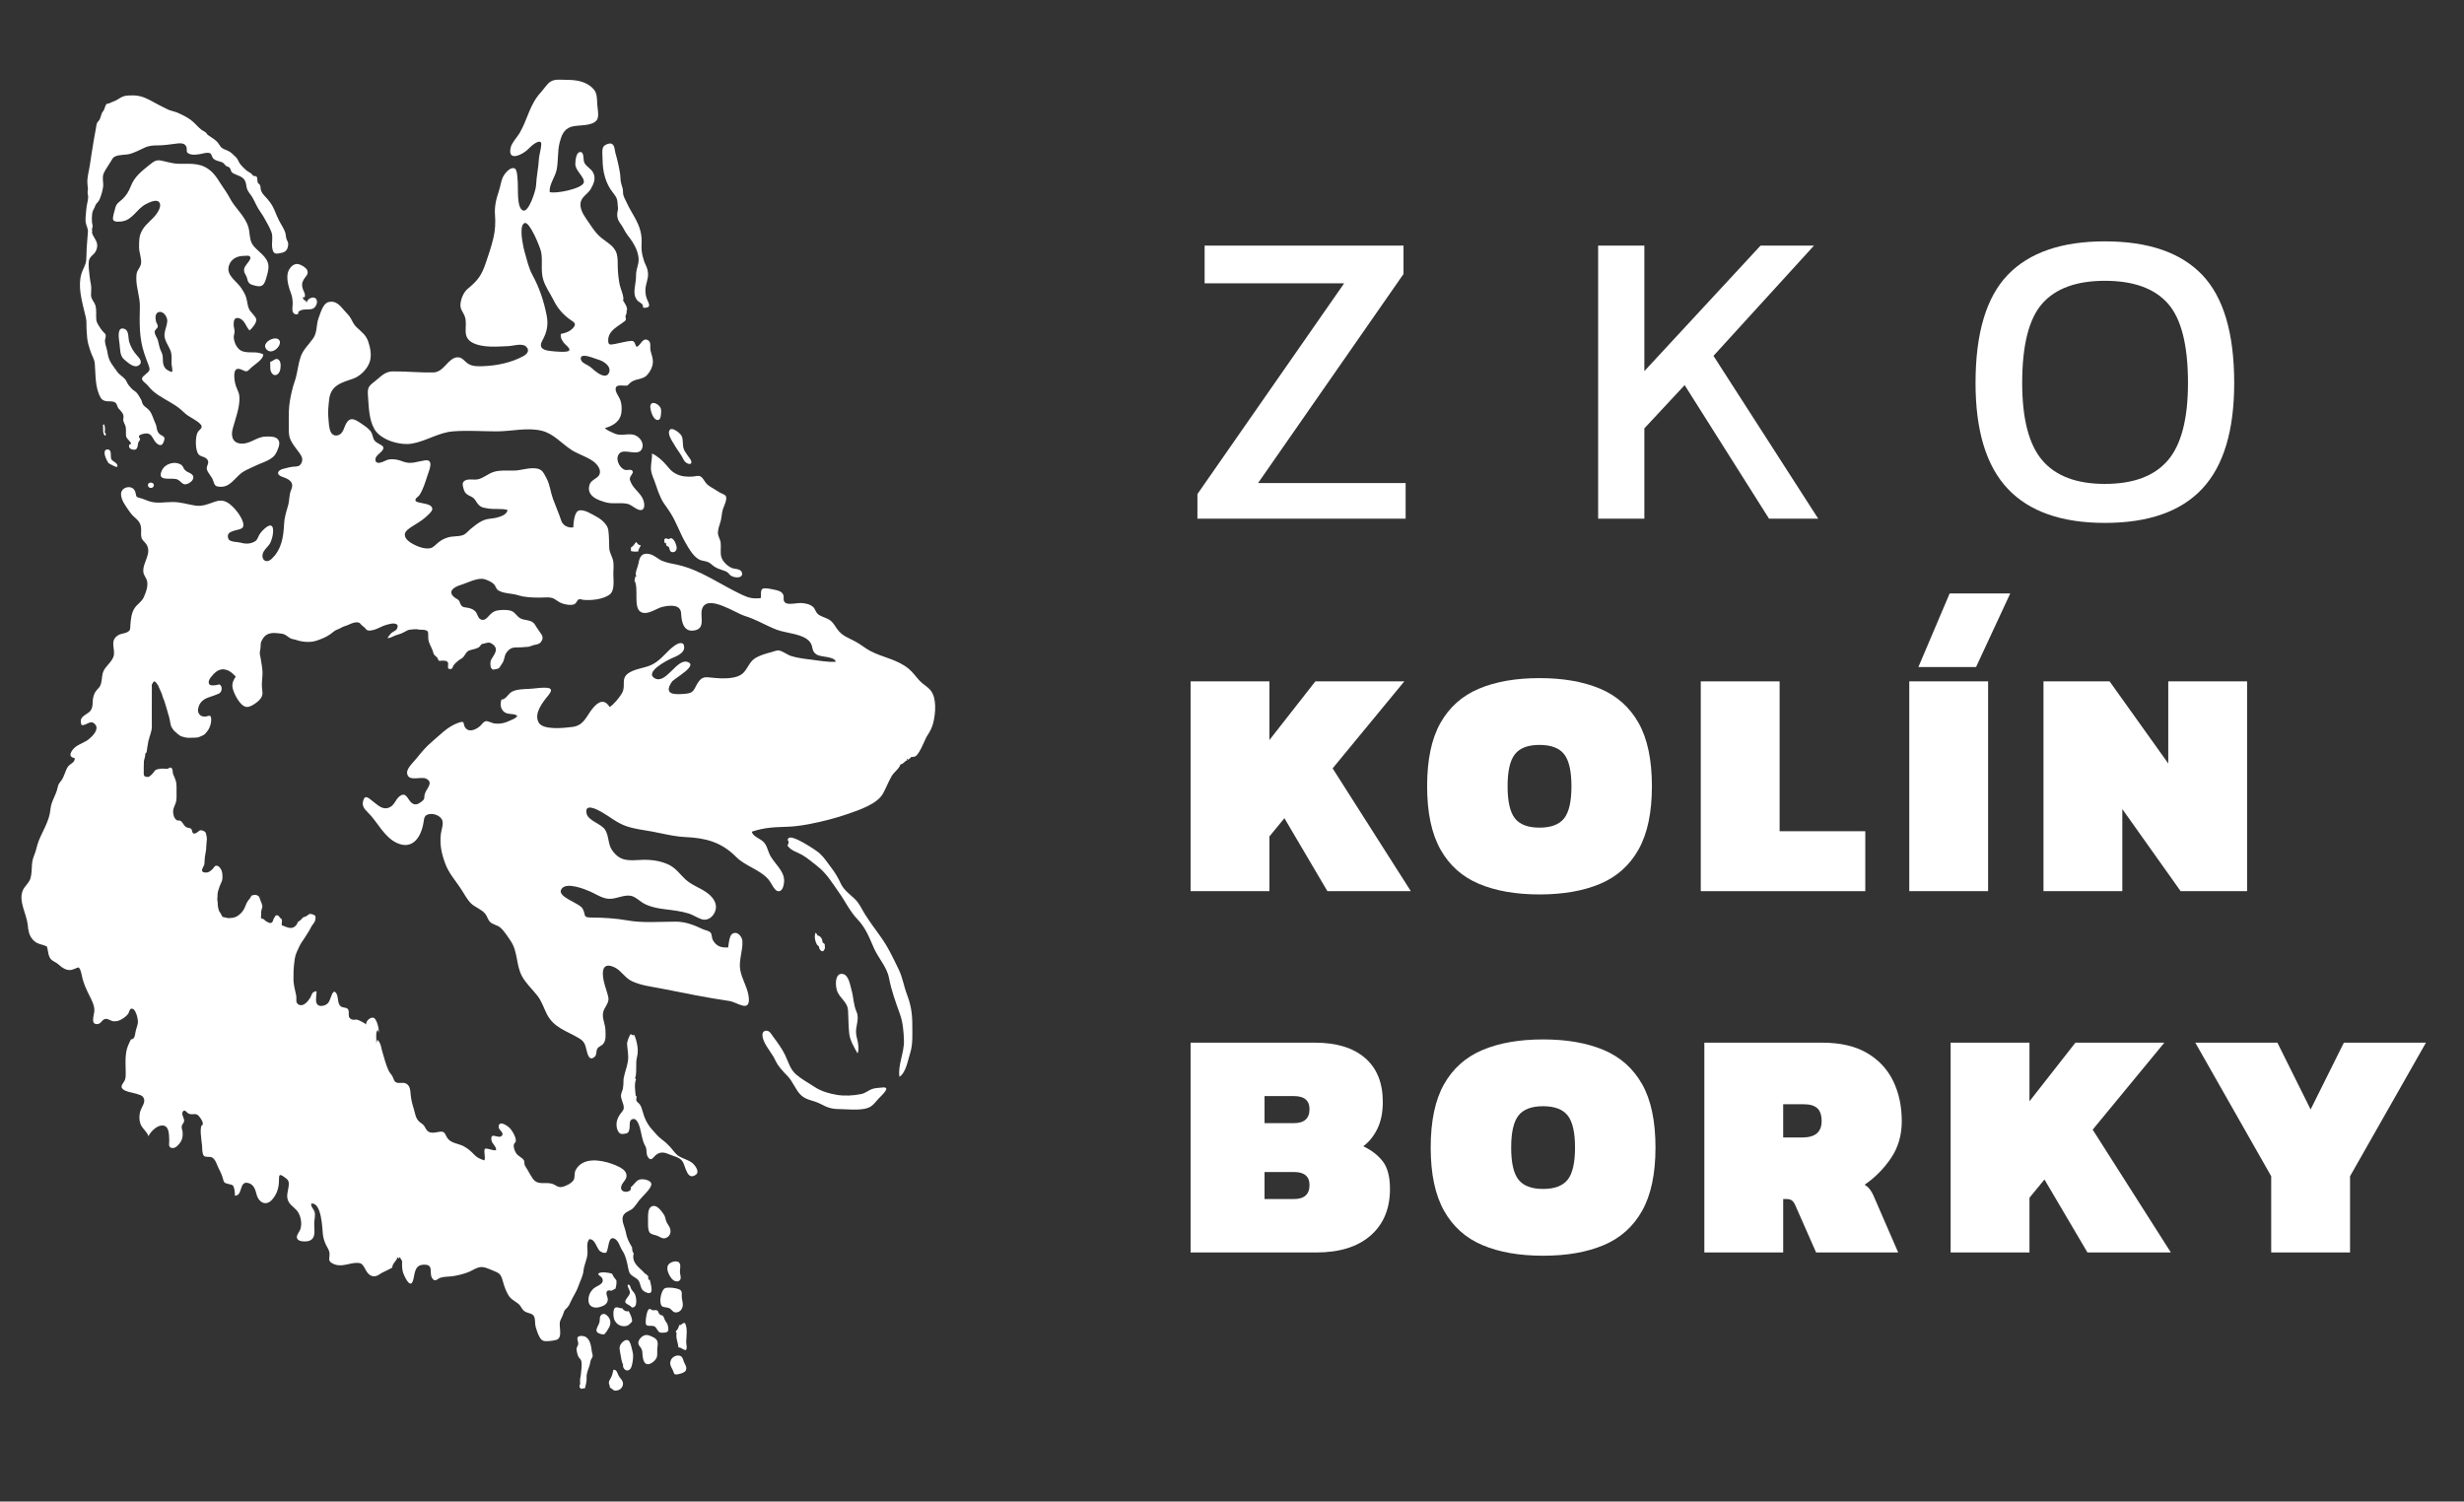
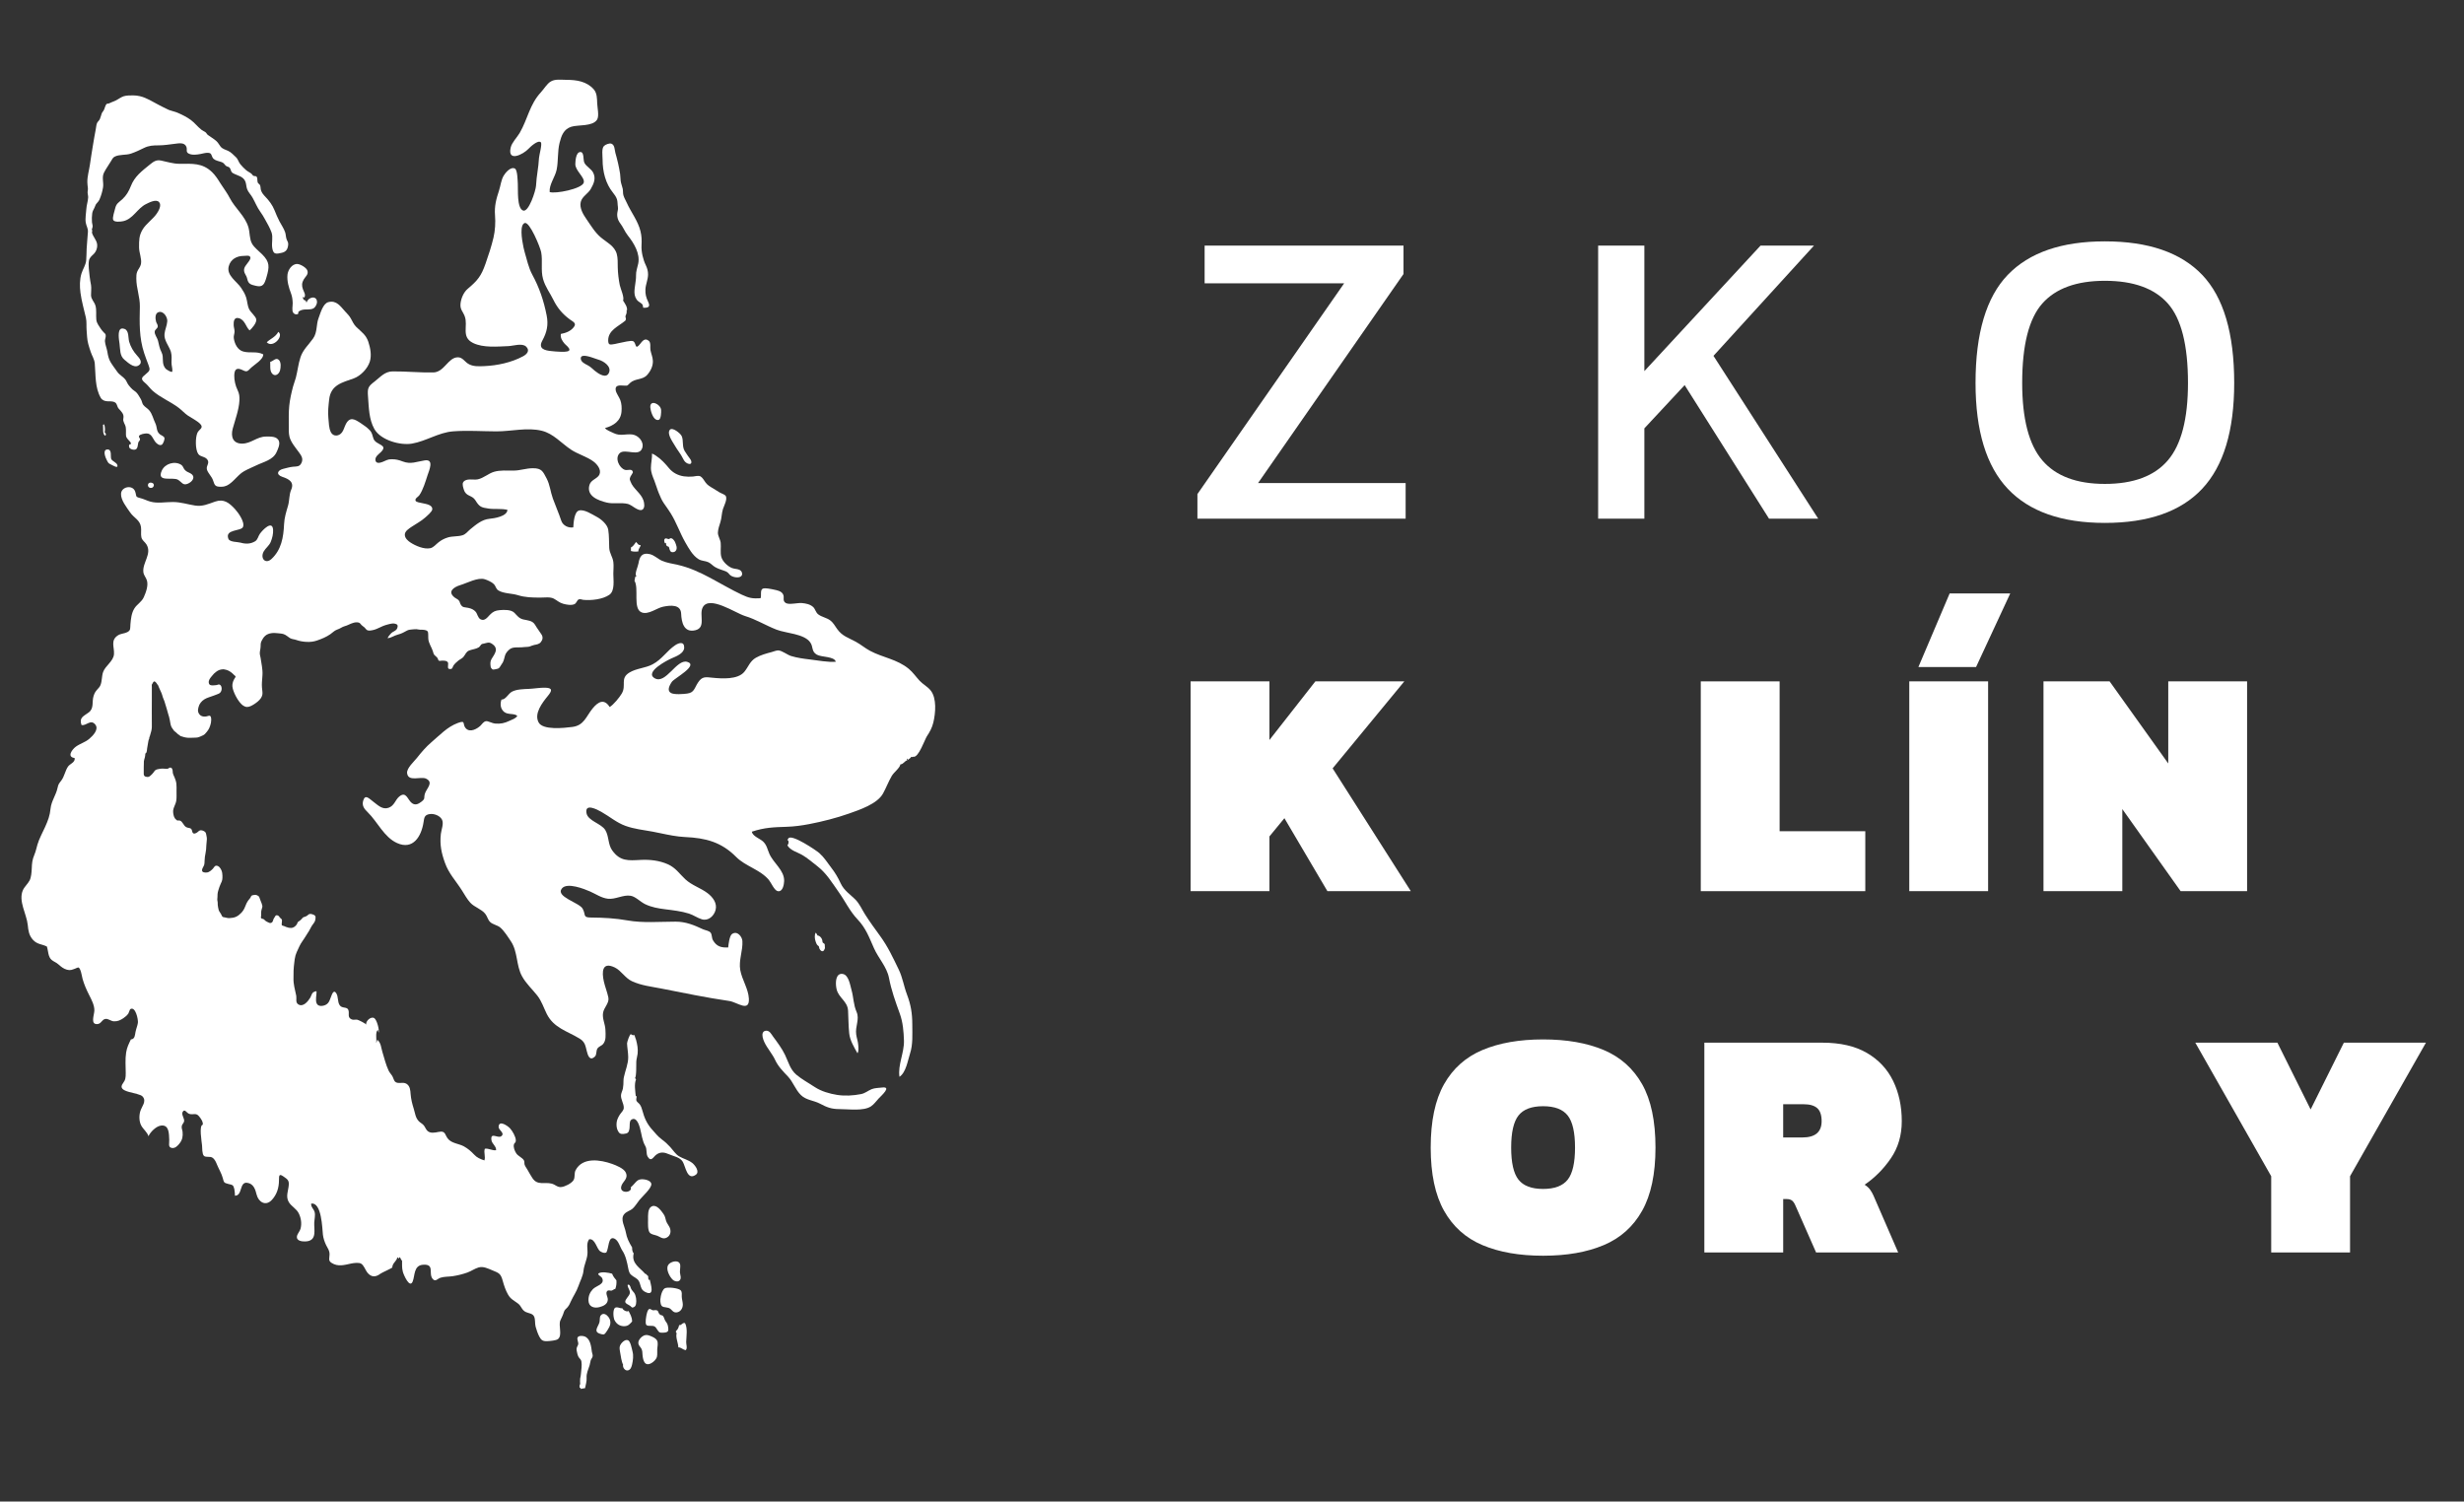
<svg xmlns="http://www.w3.org/2000/svg" version="1.2" baseProfile="tiny" id="Vrstva_1" x="0px" y="0px" width="494.66px" height="301.456px" viewBox="0 0 494.66 301.456" xml:space="preserve">
  <rect x="0" y="0" width="494.66" height="301.456" fill="#333333" stroke="none" />
  <g>
    <path fill-rule="evenodd" fill="#FFFFFF" d="M20.914,85.206c-0.129-0.023-0.135,0.074-0.237,0.08   c0.08,0.811-0.14,1.925,0.472,2.202c0.234-0.32,0.082-0.505-0.157-0.708C21.111,86.631,21.119,85.648,20.914,85.206z" />
    <path fill-rule="evenodd" fill="#FFFFFF" d="M21.504,90.238c-0.985,0.106-0.285,1.734-0.06,2.145   c0.267,0.492,0.272,0.623,0.822,0.869c0.42,0.188,1.5,0.911,1.294,0.123c-0.146-0.551-1.031-0.748-1.235-1.24   c-0.189-0.477,0.21-1.962-0.784-1.899C21.531,90.236,21.516,90.238,21.504,90.238z" />
    <path fill-rule="evenodd" fill="#FFFFFF" d="M30.205,96.888c-0.701,0.032-0.666,1.037,0.055,1.077   c0.659,0.034,0.92-0.886,0.193-1.051C30.362,96.894,30.279,96.885,30.205,96.888z" />
    <path fill-rule="evenodd" fill="#FFFFFF" d="M127.685,108.81c-0.306,0.403-0.543,0.871-1.022,1.103c0,0.237,0,0.471,0,0.708   c0.491,0.168,1.11,0.14,1.493,0.077c-0.01-0.585,0.381-0.777,0.475-1.257C128.065,109.481,127.988,109.033,127.685,108.81z" />
    <path fill-rule="evenodd" fill="#FFFFFF" d="M110.476,16.417c0.938-0.614,2.162-0.386,3.276-0.386c2.035,0,4.027,0.317,5.43,1.885   c0.688,0.768,0.668,1.862,0.707,2.833c0.032,0.849,0.434,2.571-0.032,3.285c-0.912,1.4-3.84,0.986-5.174,1.414   c-1.529,0.491-1.982,1.785-2.342,3.213c-0.448,1.776-0.229,3.647-0.597,5.43c-0.302,1.459-1.524,2.942-1.396,4.461   c1.093,0.414,6.439-0.634,6.832-1.862c0.333-1.037-1.735-2.428-1.681-3.773c0.021-0.594,0.1-2.334,0.982-2.394   c0.846-0.057,0.546,1.571,0.831,2.147c0.395,0.794,1.387,1.214,1.776,2.005c0.586,1.188,0.106,2.202-0.488,3.259   c-0.542,0.962-1.73,1.485-2.011,2.599c-0.309,1.22,0.503,2.542,1.166,3.496c0.873,1.248,1.656,2.613,2.864,3.633   c1.208,1.02,2.724,1.679,3.193,3.302c0.237,0.82,0.187,1.828,0.204,2.688c0.024,1.2,0.173,2.391,0.4,3.57   c0.127,0.657,0.971,2.485,0.669,3.119c0.319,0.548,0.897,1.254,0.788,1.968c0-0.042-0.065-0.091-0.079,0   c0.081,0.551-0.117,0.829-0.237,1.18c0.004,0.26,0.134,0.392,0.08,0.708c-0.061,0.017-0.092,0.065-0.08,0.157   c-1.417,1.205-3.482,1.925-3.462,4.016c0.012,1.022,0.472,0.817,1.356,0.688c0.338-0.051,0.68-0.18,1.003-0.22   c0.534-0.072,2.245-0.577,2.682-0.32c0.65,0.383,0.276,1.879,1.337,0.568c0.417-0.514,0.957-1.376,1.788-0.646   c0.448,0.392,0.217,1.326,0.314,1.831c0.143,0.766,0.462,1.394,0.491,2.188c0.037,1.031-0.456,2.037-1.146,2.813   c-0.927,1.048-2.411,0.666-3.413,1.594c-0.594,0.551-0.397,0.597-1.251,0.548c-0.823-0.049-1.85-0.168-1.649,0.945   c0.112,0.628,0.704,1.362,0.928,1.982c0.26,0.725,0.299,1.505,0.236,2.285c-0.15,1.894-1.594,2.839-3.307,3.305   c0.185,0.397,1.277,0.8,1.729,1.022c1.341,0.66,2.411,0.111,3.745,0.277c1.205,0.151,2.391,1.448,2.003,2.699   c-0.584,1.888-3.427,0.08-4.491,1.014c-1.128,0.988-0.108,3.065,1.023,3.391c0.553,0.16,1.45-0.346,1.584,0.465   c0.023,0.137-0.408,0.677-0.48,0.868c-0.211,0.548-0.189,0.489,0.004,1.017c0.525,1.454,2.082,2.273,2.596,3.779   c0.163,0.468,0.36,1.571-0.254,1.879c-0.779,0.391-2.073-0.974-2.861-1.168c-1.398-0.346-2.879,0.063-4.291-0.286   c-1.619-0.405-4.104-1.262-3.43-3.544c0.316-1.074,1.662-1.234,2.017-2.122c0.399-0.994-0.537-2.063-1.214-2.568   c-1.377-1.022-3.141-1.457-4.564-2.419c-1.937-1.305-3.487-3.176-5.794-3.75c-2.912-0.723-6.114,0.12-9.099,0.12   c-2.882-0.003-5.872-0.231-8.746-0.003c-2.893,0.229-5.369,1.959-8.217,2.456c-2.385,0.417-6.313-0.697-7.569-2.927   c-1.105-1.965-1.105-4.356-1.276-6.541c-0.126-1.645,0.003-1.991,1.292-2.97c1.175-0.892,2.035-2.037,3.644-2.054   c2.73-0.029,5.51,0.269,8.178,0.208c2.212-0.049,2.959-3.031,4.924-3.039c0.911-0.006,1.341,0.828,2.03,1.271   c0.984,0.628,2.152,0.545,3.3,0.497c2.567-0.109,5.434-0.717,7.769-1.977c0.774-0.42,1.434-1.154,0.593-1.948   c-0.794-0.748-2.596-0.125-3.542-0.088c-2.253,0.088-5.052,0.369-7.083-0.623c-2.489-1.214-0.956-3.428-1.692-5.378   c-0.39-1.031-0.994-1.356-0.829-2.639c0.135-1.017,0.629-2.188,1.426-2.859c1.995-1.677,2.712-2.559,3.573-5.024   c0.604-1.725,1.183-3.464,1.604-5.244c0.335-1.408,0.429-3.054,0.314-4.476c-0.148-1.859,0.225-3.23,0.806-5.01   c0.313-0.957,0.401-2.071,0.935-2.976c0.334-0.565,1.398-1.862,2.247-1.419c0.531,0.28,0.543,2.453,0.586,3.076   c0.077,1.083-0.226,4.81,1.031,5.344c1.141,0.483,2.582-4.007,2.626-4.99c0.094-1.959,0.494-3.567,0.593-5.547   c0.025-0.54,0.702-2.885,0.361-3.167c-0.595-0.494-2.097,0.922-2.458,1.308c-1.088,1.163-4.296,2.765-3.578-0.269   c0.233-0.988,1.286-2.02,1.808-2.919c1.608-2.773,1.977-5.698,4.249-8.143c0.316-0.34,0.644-0.803,0.986-1.228   C109.859,16.953,110.16,16.625,110.476,16.417z M105.32,50.583c0.442,1.514,0.805,3.208,1.535,4.55   c1.426,2.625,2.311,5.252,2.891,8.2c0.371,1.896,0.051,3.361-0.866,5.038c-0.896,1.631,0.42,1.994,1.888,2.122   c0.614,0.055,3.457,0.395,3.542-0.237c0.06-0.434-0.72-0.968-0.962-1.254c-0.497-0.591-0.869-1.163-0.758-1.959   c0.945-0.18,1.942-0.517,2.588-1.351c0.641-0.822-0.108-1.065-0.794-1.574c-1.445-1.065-2.49-2.291-3.284-3.913   c-0.7-1.431-1.629-2.585-2.081-4.193c-0.489-1.739-0.044-3.59-0.373-5.37c-0.186-0.997-2.298-6.161-3.292-5.867   c-0.246,0.074-0.412,0.294-0.516,0.605C104.392,46.738,105.109,49.863,105.32,50.583z M116.591,71.99   c0.027,0.683,0.846,1.06,1.337,1.313c0.659,0.34,0.952,0.7,1.495,1.146c0.71,0.58,2.352,1.705,2.866,0.297   c0.457-1.254-1.18-2.279-2.158-2.542c-0.538-0.14-2.277-0.911-3.101-0.754C116.749,71.501,116.576,71.662,116.591,71.99z" />
    <path fill-rule="evenodd" fill="#FFFFFF" d="M33.992,22.103c-0.071-0.028-0.143-0.057-0.211-0.088   c-0.629-0.289-1.242-0.614-1.858-0.926c-1.283-0.648-2.438-1.454-3.854-1.782c-0.428-0.1-0.888-0.154-1.328-0.154   c-0.574,0-1.348-0.008-1.891,0.166c-0.554,0.177-1.017,0.551-1.528,0.817c-0.271,0.143-0.54,0.237-0.825,0.351   c-0.241,0.1-0.475,0.231-0.723,0.314c-0.118,0.04-0.231-0.034-0.34,0.054c-0.334,0.271-0.401,0.988-0.648,1.362   c-0.125,0.194-0.26,0.297-0.346,0.514c-0.151,0.383-0.226,0.811-0.396,1.18c-0.142,0.314-0.451,0.514-0.578,0.828   c-0.14,0.354-0.169,0.851-0.244,1.229c-0.218,1.082-0.396,2.208-0.581,3.305c-0.221,1.282-0.408,2.57-0.6,3.855   c-0.169,1.134-0.539,2.339-0.503,3.476c0.011,0.372,0.048,0.737,0.101,1.105c0.051,0.352-0.075,0.688-0.048,1.034   c0.021,0.308,0.124,0.585,0.104,0.914c-0.042,0.78-0.32,1.525-0.363,2.308c-0.046,0.837-0.257,1.894-0.117,2.728   c0.108,0.666,0.472,1.131,0.435,1.845c-0.063,1.148-0.206,2.279-0.257,3.416c-0.033,0.757-0.02,1.511-0.088,2.285   c-0.09,1.008-0.658,1.728-0.946,2.665c-0.379,1.228-0.372,2.59-0.206,3.858c0.223,1.711,0.714,3.356,1.094,5.036   c0.18,0.791,0.072,1.66,0.138,2.471c0.08,0.951,0.08,1.865,0.335,2.796c0.145,0.537,0.316,1.051,0.49,1.574   c0.271,0.825,0.74,1.462,0.816,2.333c0.2,2.268,0.009,4.855,1.21,6.906c0.281,0.48,0.854,0.686,1.396,0.686   c0.513-0.003,1.361-0.026,1.685,0.431c0.235,0.337,0.229,0.746,0.535,1.071c0.547,0.583,1.093,1.085,0.912,1.939   c-0.146,0.683,0.371,1.105,0.478,1.762c0.074,0.465,0.04,0.962,0.04,1.442c0,0.54,0.148,0.703,0.504,1.105   c0.158,0.183,0.584,0.557,0.49,0.797c-0.046,0.114-0.256,0.065-0.329,0.183c-0.062,0.1-0.052,0.406-0.009,0.517   c0.123,0.294,0.561,0.437,0.838,0.468c0.928,0.106,0.83-0.78,0.984-1.417c0.063-0.263,0.342-0.392,0.354-0.66   c0.009-0.223-0.309-0.438-0.2-0.68c0.163-0.363,1.172-0.511,1.537-0.508c1,0.009,1.236,1.091,1.76,1.734   c0.26,0.32,0.818,0.785,1.264,0.534c0.291-0.166,0.641-1.103,0.527-1.403c-0.111-0.305-0.594-0.459-0.838-0.64   c-0.844-0.625-0.564-1.437-0.982-2.279c-0.428-0.868-0.584-1.822-1.223-2.582c-0.332-0.397-0.867-0.671-1.18-1.068   c-0.27-0.342-0.276-0.842-0.521-1.211c-0.28-0.425-0.516-0.945-0.884-1.311c-0.243-0.24-0.531-0.397-0.797-0.625   c-0.283-0.249-0.506-0.542-0.743-0.834c-0.297-0.368-0.396-0.782-0.671-1.137c-0.456-0.588-1.171-0.897-1.614-1.542   c-0.454-0.663-0.98-1.311-1.379-2.005c-0.366-0.631-0.503-1.331-0.62-2.04c-0.113-0.691-0.429-1.391-0.479-2.079   c-0.025-0.354,0.136-0.677,0.156-1.025c0.028-0.446-0.129-0.503-0.412-0.786c-0.399-0.397-0.791-1.011-1.094-1.497   c-0.211-0.343-0.343-0.657-0.386-1.06c-0.097-0.962,0.095-1.928-0.186-2.845c-0.223-0.731-0.862-1.231-0.874-2.037   c-0.007-0.666,0.099-1.388,0-2.045c-0.086-0.566-0.226-1.12-0.277-1.731c-0.085-0.997-0.298-2.102-0.154-3.096   c0.098-0.671,0.508-0.957,0.957-1.397c0.515-0.505,0.797-1.296,0.691-2.016c-0.123-0.837-0.811-1.454-1.02-2.265   c-0.061-0.229,0.201-0.466-0.077-0.628c0.065,0.04,0.207-0.574,0.207-0.646c0.003-0.266-0.112-0.568-0.137-0.837   c-0.049-0.583-0.026-1.174,0.046-1.753c0.05-0.423,0.248-0.771,0.44-1.131c0.122-0.226,0.21-0.585,0.354-0.78   c0.237-0.311,0.484-0.479,0.671-0.908c0.335-0.76,0.573-1.594,0.707-2.405c0.165-0.997-0.281-2.002,0.182-2.957   c0.392-0.8,0.967-1.551,1.414-2.322c0.189-0.323,0.381-0.72,0.718-0.897c0.972-0.511,2.277-0.274,3.304-0.628   c0.896-0.306,1.757-0.711,2.604-1.131c0.988-0.489,1.856-0.523,2.947-0.523c1.109,0,2.15-0.186,3.257-0.314   c0.76-0.089,1.899-0.329,2.288,0.56c0.273,0.617-0.186,1.08,0.511,1.417c0.704,0.342,1.612,0.206,2.359,0.068   c0.497-0.091,1.003-0.263,1.514-0.231c0.691,0.04,0.616,0.4,0.868,0.9c0.263,0.52,0.842,0.657,1.353,0.811   c0.271,0.085,0.584,0.151,0.815,0.323c0.249,0.183,0.363,0.48,0.637,0.637c0.242,0.14,0.499,0.112,0.679,0.363   c0.292,0.406,0.147,0.769,0.652,1.057c0.893,0.505,2.1,0.614,2.495,1.731c0.17,0.477,0.158,1.002,0.339,1.485   c0.217,0.583,0.717,1.068,1.034,1.611c0.568,0.977,0.942,2.011,1.61,2.922c0.349,0.477,0.66,1.002,0.945,1.522   c0.466,0.842,0.978,1.702,1.303,2.622c0.34,0.96-0.021,2.097,0.143,3.105c0.064,0.391,0.166,0.919,0.563,1.083   c0.38,0.157,0.87-0.012,1.249-0.08c0.915-0.168,1.287-0.671,1.388-1.603c0.054-0.514-0.136-0.648-0.308-1.102   c-0.17-0.443-0.15-0.966-0.294-1.405c-0.261-0.809-0.772-1.497-1.161-2.248c-0.367-0.708-0.688-1.474-0.983-2.211   c-0.415-1.034-1.089-1.928-1.85-2.716c-0.364-0.374-0.702-0.78-0.862-1.282c-0.089-0.274-0.064-0.551-0.126-0.823   c-0.077-0.351-0.21-0.34-0.457-0.617c-0.105-0.117-0.118-0.36-0.14-0.531c-0.031-0.231,0.008-0.548-0.148-0.74   c-0.162-0.203-0.332-0.094-0.531-0.163c-0.332-0.111-0.163-0.074-0.375-0.311c-0.316-0.357-0.816-0.526-1.178-0.834   c-0.411-0.349-0.836-0.78-1.182-1.197c-0.382-0.466-0.467-1.04-0.919-1.454c-0.494-0.454-0.926-0.954-1.542-1.245   c-0.546-0.26-1.104-0.36-1.506-0.843c-0.294-0.354-0.47-0.766-0.815-1.083c-0.53-0.488-1.18-0.851-1.741-1.262   c-0.214-0.16-0.298-0.432-0.5-0.568c-0.261-0.177-0.554-0.292-0.808-0.489c-0.774-0.603-1.349-1.391-2.137-1.971   c-0.806-0.594-1.717-1.028-2.629-1.434C35.127,22.403,34.538,22.312,33.992,22.103z" />
    <path fill-rule="evenodd" fill="#FFFFFF" d="M124.325,44.562c0.05,0.08,0.102,0.154,0.158,0.229c0.62,0.789,0.948,1.731,1.58,2.52   c1.199,1.499,2.484,3.616,2.061,5.624c-0.188,0.886-0.458,1.494-0.438,2.411c0.022,1.151-0.337,2.262-0.314,3.399   c0.012,0.628,0.258,1.337,0.771,1.743c0.64,0.505,0.917,0.411,0.969,1.291c1.085,0.06,1.487-0.2,1.002-1.203   c-0.395-0.814-0.594-1.545-0.54-2.514c0.061-1.02,0.526-1.937,0.526-2.993c0-0.631-0.175-1.251-0.45-1.816   c-0.553-1.137-0.929-2.702-0.861-3.959c0.054-1.042,0.037-1.859-0.208-2.874c-0.498-2.065-1.92-3.836-2.782-5.77   c-0.215-0.479-0.503-0.939-0.648-1.448c-0.126-0.434-0.046-0.906-0.146-1.34c-0.117-0.508-0.326-0.997-0.4-1.52   c-0.065-0.454-0.046-0.959-0.115-1.425c-0.215-1.414-0.558-2.862-0.95-4.23c-0.164-0.571-0.105-1.568-0.782-1.831   c-0.429-0.169-1.211,0.163-1.512,0.459c-0.511,0.508-0.271,1.991-0.273,2.728c-0.003,2.379,0.605,4.833,2.082,6.635   c0.316,0.386,0.651,0.865,0.803,1.337c0.149,0.471,0.104,1.04,0.189,1.525c0.099,0.543-0.148,0.991-0.145,1.548   C123.906,43.607,124.049,44.125,124.325,44.562z" />
    <path fill-rule="evenodd" fill="#FFFFFF" d="M46.113,39.729c1.075,2.099,3.129,3.645,3.774,5.961   c0.282,1.008,0.185,2.296,0.705,3.225c0.444,0.794,1.377,1.488,2.031,2.139c1.579,1.574,1.475,2.539,0.871,4.616   c-0.389,1.331-0.694,2.065-2.105,1.72c-0.945-0.231-1.53-0.317-1.754-1.391c-0.18-0.865-0.72-1.1-0.632-1.951   c0.084-0.809,1.387-1.74,1.259-2.359c-0.104-0.517-0.864-0.314-1.32-0.314c-1.414-0.005-2.665,0.68-3.026,2.105   c-0.47,1.845,1.629,2.997,2.518,4.348c0.417,0.631,0.754,1.182,0.979,1.888c0.257,0.811,0.229,1.597,0.615,2.382   c0.317,0.64,1.306,1.388,1.417,2.022c0.12,0.683-0.911,1.879-1.34,2.214c-0.748-0.677-0.917-2.114-2.146-2.454   c-0.977-0.271-1.082,0.671-1.048,1.405c0.022,0.437,0.177,0.845,0.176,1.274c0,0.448-0.213,0.845-0.153,1.313   c0.141,1.111,0.749,2.402,1.914,2.705c1.453,0.377,2.625-0.125,3.999,0.56c0.046,1.04-1.843,2.1-2.488,2.739   c-0.668,0.66-0.769,0.857-1.591,0.454c-1.182-0.583-1.715-0.303-1.739,1.068c-0.019,0.94,0.238,2.045,0.654,2.891   c0.365,0.746,0.423,1.314,0.377,2.182c-0.095,1.799-0.868,3.836-1.338,5.581c-0.444,1.66,0.063,3.016,1.89,3.01   c1.805-0.008,2.981-1.417,4.772-1.417c0.924,0,2.255-0.108,2.624,0.945c0.229,0.651-0.239,1.643-0.496,2.202   c-0.721,1.577-2.659,1.945-4.096,2.654c-1.006,0.494-2.26,0.925-3.125,1.656c-0.63,0.534-1.177,1.183-1.811,1.734   c-0.611,0.531-1.166,0.857-1.979,0.88c-1.295,0.037-1.39-0.231-1.732-1.277c-0.257-0.783-1.045-1.474-1.229-2.182   c-0.199-0.783,0.604-1.251,0.088-1.985c-0.473-0.674-1.393-0.508-1.832-1.14c-0.614-0.885-0.598-3.319-0.153-4.27   c0.317-0.677,1.335-0.931,0.552-1.751c-0.596-0.625-1.731-1.177-2.444-1.656c-0.69-0.466-1.185-1.054-1.864-1.574   c-1.648-1.254-3.714-2.071-5.233-3.422c-0.56-0.497-0.945-1.105-1.533-1.591c-0.946-0.783-0.714-1.06,0.114-1.731   c0.885-0.72,0.945-0.897,0.565-1.888c-0.277-0.728-0.583-1.534-0.841-2.305c-1.059-3.165-0.943-6.138-0.882-9.409   c0.037-1.894-0.714-3.708-0.711-5.598c0-0.517-0.003-0.951,0.177-1.396c0.201-0.503,0.645-0.96,0.752-1.52   c0.205-1.08-0.381-2.254-0.378-3.379c0-1.417-0.017-2.336,0.707-3.559c0.707-1.186,2.032-2.031,2.838-3.193   c0.371-0.534,1.056-1.708,0.457-2.333c-0.61-0.637-2.025,0.128-2.603,0.412c-1.724,0.839-2.602,2.984-4.553,3.424   c-0.525,0.117-1.833,0.269-2.045-0.26c-0.183-0.446,0.269-1.731,0.38-2.219c0.249-1.108,0.712-1.229,1.491-1.948   c0.773-0.714,1.301-1.622,1.672-2.593c0.759-1.977,2.256-3.062,3.841-4.353c0.763-0.62,1.297-0.977,2.23-0.788   c1.269,0.254,2.39,0.651,3.688,0.651c2.587,0,4.567-0.22,6.531,1.651c0.656,0.628,1.172,1.425,1.668,2.222   c0.018,0.026,0.031,0.052,0.049,0.077C44.882,37.81,45.588,38.704,46.113,39.729z M34.238,70.419   c-0.418-1.105-1.337-2.142-1.211-3.393c0.088-0.848,0.491-1.657,0.554-2.514c0.062-0.822-0.731-2.13-1.726-1.854   c-0.773,0.214-0.689,1.325-0.52,1.931c0.099,0.352,0.389,0.625,0.334,0.991c-0.055,0.386-0.551,0.56-0.607,0.965   c-0.082,0.608,0.495,1.24,0.645,1.811c0.218,0.84,0.301,1.563,0.715,2.351c0.591,1.131-0.141,2.322,0.909,3.388   c0.087,0.085,1.222,0.817,1.261,0.477c0.07-0.591-0.184-1.206-0.162-1.805c0.025-0.72,0.074-1.382-0.114-2.103   C34.291,70.573,34.265,70.49,34.238,70.419z" />
    <path fill-rule="evenodd" fill="#FFFFFF" d="M60.661,62.213c0.743-0.18,1.562,0.035,2.211-0.277   c0.446-0.214,0.788-0.871,0.767-1.357c-0.053-1.319-1.755-0.945-2.047,0.077c-0.254,0.072-0.111-0.257-0.236-0.314   c-0.355-0.063-0.571-0.266-0.55-0.708c0.142-0.014,0.259,0.055,0.261,0.154c0.392-0.605-0.043-1.14-0.252-1.711   c-0.259-0.703-0.237-1.299,0.166-1.985c0.357-0.605,1.018-1.008,0.709-1.811c-0.216-0.56-1.362-1.239-1.968-1.279   c-1.108-0.072-1.912,1.202-2.008,2.133c-0.132,1.277,0.263,2.611,0.715,3.791c0.225,0.58,0.305,1.236,0.331,1.888   c0.021,0.523-0.209,1.511,0.096,1.954c0.168,0.24,0.475,0.403,0.771,0.329c0.495-0.125,0.071-0.34,0.367-0.568   C60.204,62.364,60.428,62.268,60.661,62.213z" />
    <path fill-rule="evenodd" fill="#FFFFFF" d="M72.991,67.023c-0.437-0.474-0.951-0.871-1.486-1.405   c-0.464-0.46-0.747-1.068-1.041-1.62c-0.317-0.594-0.691-0.945-1.159-1.454c-0.934-1.005-1.72-2.322-3.385-1.888   c-1.089,0.283-1.577,2.197-1.945,3.148c-0.543,1.394-0.212,2.859-1.121,4.153c-0.89,1.265-2.013,2.219-2.523,3.748   c-0.443,1.319-0.583,2.782-0.939,4.136c-0.166,0.625-0.392,1.131-0.552,1.734c-0.334,1.265-0.637,2.573-0.769,3.873   c-0.134,1.308-0.097,2.659-0.097,3.996c0,0.754-0.034,1.5,0.137,2.219c0.265,1.108,1.244,2.236,1.899,3.139   c0.504,0.691,0.939,1.319,0.482,2.196c-0.383,0.734-0.931,0.64-1.662,0.706c-0.644,0.06-1.294,0.257-1.937,0.414   c-1.218,0.294-1.55,1.177-0.18,1.628c1.325,0.437,2.407,1.063,1.743,2.577c-0.432,0.988-0.328,2.142-0.623,3.17   c-0.375,1.299-0.743,2.405-0.806,3.779c-0.116,2.607-0.544,5.115-2.52,6.946c-1.228,1.134-2.332-0.148-1.557-1.52   c0.377-0.671,1.083-1.123,1.402-1.905c0.296-0.728,0.522-1.617,0.472-2.419c-0.126-2.025-2.102,0.011-2.658,0.805   c-0.344,0.488-0.41,1.163-0.958,1.497c-0.914,0.557-1.919,0.557-2.886,0.277c-0.599-0.174-2.198-0.091-2.469-0.771   c-0.772-1.965,2.51-1.505,2.914-2.359c0.461-0.974-0.956-2.925-1.58-3.602c-1.192-1.293-2.252-2.125-4.009-1.514   c-1.391,0.483-2.502,1.022-4.009,0.791c-1.546-0.237-2.877-0.711-4.488-0.711c-1.523,0-3.066,0.323-4.504-0.08   c-0.7-0.197-1.34-0.542-2.028-0.708c-1.095-0.271-0.686-0.408-1.02-1.333c-0.511-1.411-2.776-0.965-2.833,0.468   c-0.055,1.285,1.132,2.722,1.807,3.716c0.781,1.154,1.986,1.5,2.2,2.968c0.095,0.651-0.062,1.414,0.08,2.051   c0.145,0.634,0.677,0.888,1.009,1.417c1.182,1.891-0.842,3.682-0.609,5.587c0.083,0.666,0.514,1.025,0.706,1.651   c0.323,1.04-0.2,2.437-0.63,3.388c-0.427,0.942-1.367,1.422-1.866,2.219c-0.601,0.954-0.71,2.076-0.81,3.205   c-0.072,0.808,0.104,1.197-0.631,1.58c-0.544,0.283-1.322,0.277-1.883,0.646c-1.538,1.005-0.69,2.342-0.787,3.756   c-0.099,1.454-1.747,2.325-2.191,3.625c-0.282,0.828-0.191,1.757-0.511,2.579c-0.169,0.432-0.38,0.58-0.651,0.903   c-0.365,0.425-0.543,0.671-0.742,1.302c-0.375,1.18,0.128,2.474-0.965,3.296c-1.042,0.783-1.986,1.023-1.463,2.525   c0.953,0.26,1.816-1.246,2.762-0.089c0.788,0.965-0.447,2.233-1.198,2.871c-0.822,0.703-1.844,0.955-2.699,1.577   c-0.75,0.548-1.875,2.071-0.243,2.276c0.168,0.877-0.936,1.143-1.335,1.725c-0.562,0.826-0.716,1.954-1.328,2.773   c-0.466,0.62-0.603,0.709-0.771,1.514c-0.298,1.429-1.254,2.662-1.397,4.125c-0.14,1.439-0.511,2.396-1.103,3.716   c-0.517,1.157-1.18,2.325-1.531,3.522c-0.199,0.676-0.308,1.287-0.59,1.971c-0.468,1.137-0.506,1.696-0.555,2.87   c-0.031,0.688-0.101,1.722-0.423,2.348c-0.367,0.706-1.022,1.243-1.349,1.962c-0.971,2.162,0.754,4.813,0.969,6.98   c0.111,1.111,0.226,2.074,1.025,2.971c0.867,0.975,1.836,0.865,2.816,1.369c0.3,0.867,0.202,2.096,0.996,2.721   c0.432,0.341,0.875,0.467,1.314,0.86c0.508,0.451,1.031,0.886,1.701,1.068c0.729,0.202,1.051,0,1.669-0.214   c0.543-0.191,0.674-0.492,1.005,0.214c0.243,0.52,0.323,1.302,0.486,1.868c0.334,1.159,0.771,2.15,1.318,3.227   c0.475,0.938,1.084,2.068,1.043,3.148c-0.031,0.857-0.854,2.818,0.632,2.674c0.769-0.074,0.859-0.9,1.571-1.029   c0.585-0.105,1.102,0.457,1.733,0.478c0.763,0.026,1.275-0.223,1.884-0.626c0.396-0.262,0.744-0.56,1.01-0.951   c0.105-0.16,0.273-0.797,0.387-0.867c1.041-0.648,1.621,2.121,1.52,2.762c-0.099,0.617-0.35,1.186-0.475,1.808   c-0.115,0.595-0.113,1.471-0.93,1.509c-0.438,0.936-0.785,1.57-0.953,2.627c-0.215,1.362-0.085,2.76-0.083,4.127   c0,0.886-0.034,1.365-0.552,2.045c-1.467,1.932,3.182,1.774,3.953,2.674c0.846,0.985-0.199,1.969-0.491,2.99   c-0.25,0.883-0.231,2.037,0.218,2.852c0.425,0.768,1.208,1.316,1.436,2.119c0.344-0.786,1.491-2.008,2.519-2.14   c1.675-0.214,1.591,1.705,1.652,2.836c0.038,0.717-0.276,1.482,0.472,1.651c0.712,0.16,1.271-0.472,1.635-0.949   c0.528-0.69,0.658-1.376,0.571-2.281c-0.037-0.392-0.251-0.731-0.159-1.174c0.072-0.357,0.369-0.568,0.455-0.886   c0.159-0.589-0.596-1.374-0.283-1.934c0.411-0.739,0.794,0.214,1.316,0.383c0.832,0.266,1.322-0.283,1.955,0.468   c0.38,0.451,0.852,1.1,0.778,1.709c-0.811,0.097-0.217,3.43-0.155,4.149c0.041,0.497-0.004,1.748,0.379,2.105   c0.394,0.371,1.203,0.042,1.69,0.36c0.505,0.324,0.726,0.893,0.948,1.434c0.37,0.894,0.88,1.707,1.14,2.642   c0.245,0.88,0.183,0.974,1.091,1.2c0.859,0.213,1.037,0.156,1.234,1.042c0.022,0.091,0.195,1.325,0.082,1.319   c1.62,0.071,0.869-2.816,2.508-2.585c1.28,0.181,1.623,1.328,1.886,2.376c0.372,1.486,1.801,2.371,3.012,1.105   c1.056-1.1,1.478-2.514,1.476-4.033c0-1.005,0.054-1.313,0.948-0.685c0.717,0.505,1.076,0.723,1.02,1.631   c-0.074,1.18-0.68,2.342,0,3.476c0.54,0.9,1.548,1.316,2.024,2.311c0.449,0.932,0.602,2.014,0.338,3.022   c-0.189,0.72-1.123,1.471-0.571,2.15c0.365,0.452,1.448,0.474,1.984,0.374c1.89-0.348,1.263-2.355,1.337-3.781   c0.034-0.623,0.234-1.422,0.083-2.045c-0.148-0.629-0.775-1.014-0.7-1.72c2.119-0.356,2.221,5.056,2.352,6.206   c0.076,0.709,0.337,1.482,0.645,2.12c0.345,0.711,0.701,1.034,0.691,1.894c-0.01,0.751-0.306,1.225,0.395,1.671   c1.303,0.84,2.591,0.42,3.933,0.138c0.485-0.104,1.515-0.24,1.968,0c0.601,0.313,0.877,1.293,1.28,1.796   c0.803,1.005,1.693,0.96,2.636,0.245c0.311-0.236,2.371-1.125,2.378-1.256c0.056-0.966,0.861-1.183,1.024-2.045   c0.149,0.039,0.121,0.223,0.314,0.236c-0.032-0.002,0.081-0.234,0.076-0.236c0.301,0.031,0.206,0.365,0.552,0.708   c0.028,0.605-0.068,1.371,0.157,2.205c0.182,0.668,1.383,3.407,1.973,1.954c0.485-1.194,0.17-3.254,2.12-3.371   c2.365-0.146,0.989,1.754,1.888,2.836c0.564,0.68,0.932-0.012,1.574-0.225c0.748-0.246,1.658-0.189,2.455-0.309   c1-0.152,1.989-0.395,2.943-0.734c0.781-0.277,1.494-0.806,2.271-1.025c0.932-0.266,1.879,0.226,2.734,0.574   c1.345,0.554,1.691,0.65,2.088,2.09c0.264,0.961,0.581,1.934,1.082,2.8c0.565,0.972,1.227,1.18,2.038,1.819   c0.653,0.514,0.686,1.263,1.513,1.665c0.579,0.282,1.426,0.266,1.701,0.972c0.23,0.591,0.113,1.351,0.273,1.968   c0.16,0.605,0.436,1.402,0.727,1.968c0.383,0.74,0.711,0.994,1.633,0.948c0.49-0.026,1.762-0.123,2.128-0.417   c0.952-0.763,0.032-2.754,0.487-3.756c0.275-0.608,0.499-1.003,0.693-1.654c0.148-0.502,0.413-0.6,0.716-0.953   c0.346-0.403,0.472-0.712,0.711-1.243c0.463-1.017,1.122-1.934,1.483-2.996c0.354-1.04,0.93-2.028,1.041-3.147   c0.117-1.156,0.685-2.15,0.786-3.305c0.095-1.045-0.296-2.07,0.33-2.977c1.242-0.236,1.532,2,2.268,2.426   c0.393,0.229,0.767,0.394,1.18,0.236c0.553-0.819,0.337-3.391,1.635-2.805c0.849,0.38,1.114,1.705,1.595,2.41   c0.659,0.969,0.965,2.4,1.178,3.539c0.145,0.766,0.267,1.16,0.939,1.598c0.768,0.496,1.152,0.616,1.424,1.53   c0.209,0.697,0.285,1.237,1.016,1.614c2.095,1.088,1.094-1.614,0.947-2.457c-0.063,0.015-0.078,0.078-0.154,0.078   c-0.172-0.146-0.169-0.463-0.16-0.789c-0.268-0.1-0.297-0.434-0.629-0.471c-0.916-1.143-2.802-2.02-2.282-4.091   c-0.269-0.266-0.341-0.845-0.313-1.179c-0.648-1.078-1.065-1.88-1.28-3.105c-0.18-1.037-1.113-2.527-0.374-3.504   c0.491-0.652,1.214-0.709,1.791-1.231c0.457-0.415,0.961-1.231,1.338-1.702c0.528-0.663,2.475-2.365,2.378-3.208   c-0.089-0.78-1.511-1.011-2.11-0.931c-0.476,0.063-0.617,0.193-0.957,0.5c-0.074,0.068-1.028,1.19-1.075,1.07   c0.448,1.131-2.208,1.389-1.914-0.086c0.21-1.051,1.513-1.514,0.93-2.833c-0.368-0.837-1.953-1.466-2.762-1.754   c-2.291-0.813-5.909-1.431-7.317,1.276c-0.338,0.652-0.035,1.439-0.449,2.046c-0.425,0.622-1.668,1.239-2.404,1.328   c-0.797,0.095-1.198-0.485-1.926-0.677c-1.49-0.389-2.855,0.426-3.877-1.104c-0.349-0.521-0.682-1.127-1-1.688   c-0.177-0.311-0.455-0.66-0.572-1.002c-0.098-0.286,0.009-0.605-0.136-0.869c-0.323-0.574-1.173-0.848-1.558-1.439   c-0.301-0.465-0.595-1.188-0.466-1.748c0.093-0.399,0.407-0.297,0.388-0.873c-0.022-0.727-0.678-1.854-1.162-2.386   c-0.428-0.468-2.259-1.773-2.293-0.282c-0.018,0.654,1.371,1.248,0.522,1.871c-0.683,0.502-2.195-0.943-1.962,0.771   c0.103,0.757,1.025,1.263,0.932,2.03c-0.783,0.126-1.483-0.425-2.258-0.291c-0.268,0.763,0.189,1.6-0.088,2.342   c-0.868-0.297-1.479-0.542-2.063-1.174c-0.611-0.659-1.251-1.196-2.027-1.633c-0.941-0.529-2.194-0.574-3.01-1.312   c-0.933-0.843-0.508-1.928-2.115-1.6c-0.709,0.148-1.669,0.354-2.259-0.251c-0.331-0.343-0.448-0.834-0.806-1.186   c-0.279-0.277-0.605-0.42-0.881-0.705c-0.698-0.727-0.738-1.614-1.024-2.52c-0.308-0.977-0.545-1.914-0.625-2.939   c-0.061-0.757-0.089-1.616-0.854-2.076c-0.705-0.423-1.689,0.125-2.265-0.408c-0.238-0.221-0.397-0.895-0.595-1.191   c-0.236-0.354-0.531-0.662-0.713-1.054c-0.546-1.163-0.866-2.508-1.243-3.736c-0.263-0.851-0.271-1.833-1.017-2.433   c-0.063,0.176-0.1,0.477-0.223,0.622c0.123-0.708-0.222-2.12,0.314-2.599c0.078,0.005,0.146,0.508,0.168,0.57   c0.194-0.563-0.331-2.562-0.857-2.928c-0.665-0.463-1.824,0.629-1.616,1.314c-0.071-0.231-1.535-0.948-1.786-1.003   c-0.364-0.079-0.78,0.083-1.118-0.054c-0.988-0.412-0.42-1.205-0.694-1.917c-0.266-0.686-1.257-0.245-1.729-0.929   c-0.5-0.725-0.234-1.733-0.724-2.453c-0.525-0.771-0.85,0.317-1.026,0.74c-0.26,0.628-0.363,1.217-0.999,1.582   c-0.56,0.322-1.604,0.463-1.895-0.274c-0.277-0.705,0.004-1.642-0.011-2.348c-0.004-0.194-0.598,0.091-0.671,0.146   c-0.292,0.221-0.418,0.8-0.621,1.123c-0.46,0.73-1.402,1.908-2.376,1.299c-0.608-0.383-0.301-1.145-0.408-1.717   c-0.264-1.373-0.606-2.256-0.552-3.684c0.019-0.463-0.001-0.923,0.015-1.383c0.017-0.52,0.076-1.037,0.137-1.554   c0.057-0.503,0.114-1.017,0.254-1.505c0.126-0.438,0.33-0.846,0.521-1.257c0.16-0.346,0.313-0.697,0.504-1.028   c0.213-0.369,0.473-0.715,0.707-1.071c0.342-0.515,0.674-1.036,0.992-1.567c0.169-0.277,0.316-0.561,0.462-0.85   c0.102-0.199,0.243-0.373,0.378-0.553c0.163-0.218,0.317-0.44,0.383-0.709c0.047-0.188,0.073-0.4,0.076-0.594   c0-0.252-0.137-0.397-0.355-0.506c-0.234-0.111-0.541-0.203-0.806-0.168c-0.234,0.031-0.362,0.217-0.543,0.351   c-0.194,0.144-0.415,0.197-0.643,0.271c-0.21,0.065-0.287,0.188-0.42,0.354c-0.171,0.208-0.394,0.371-0.618,0.52   c-0.099,0.065-0.18,0.1-0.222,0.209c-0.038,0.094-0.063,0.199-0.111,0.288c-0.235,0.429-0.68,0.797-1.187,0.806   c-0.35,0.012-0.729-0.078-1.051-0.212c-0.221-0.095-0.398-0.194-0.633-0.237c-0.231-0.045-0.221-0.214-0.203-0.416   c0.018-0.178,0.021-0.355,0.046-0.531c0.031-0.238-0.043-0.363-0.229-0.512c-0.084-0.068-0.169-0.135-0.229-0.223   c-0.058-0.08-0.097-0.172-0.169-0.237c-0.125-0.123-0.394-0.229-0.565-0.151c-0.14,0.063-0.201,0.269-0.288,0.386   c-0.136,0.186-0.226,0.325-0.283,0.552c-0.059,0.239-0.161,0.482-0.411,0.57c-0.234,0.083-0.442-0.028-0.646-0.134   c-0.174-0.092-0.374-0.169-0.522-0.303c-0.146-0.132-0.22-0.263-0.414-0.341c-0.15-0.057-0.435-0.064-0.469-0.26   c-0.02-0.128,0.037-0.282,0.05-0.41c0.016-0.148,0.012-0.298,0.002-0.446c-0.015-0.297,0.008-0.557,0.1-0.84   c0.071-0.233,0.178-0.472,0.132-0.723c-0.058-0.317-0.206-0.628-0.321-0.925c-0.073-0.189-0.147-0.377-0.213-0.568   c-0.03-0.086-0.049-0.18-0.095-0.258c-0.094-0.171-0.298-0.279-0.471-0.354c-0.207-0.089-0.383-0.089-0.601-0.037   c-0.137,0.031-0.325,0.039-0.442,0.129c-0.132,0.096-0.17,0.297-0.257,0.428c-0.12,0.183-0.281,0.337-0.41,0.514   c-0.297,0.408-0.481,0.832-0.658,1.297c-0.172,0.457-0.405,0.834-0.736,1.191c-0.292,0.312-0.652,0.614-1.042,0.797   c-0.424,0.197-0.86,0.254-1.323,0.279c-0.329,0.021-0.63-0.063-0.945-0.137c-0.172-0.04-0.409-0.034-0.525-0.183   c-0.088-0.111-0.135-0.263-0.197-0.386c-0.066-0.131-0.141-0.257-0.228-0.374c-0.136-0.191-0.244-0.343-0.302-0.571   c-0.079-0.314-0.148-0.643-0.18-0.963c-0.025-0.273,0.015-0.554-0.06-0.819c-0.071-0.257-0.012-0.552,0-0.817   c0.01-0.197,0.004-0.396,0.02-0.594c0.021-0.246,0.085-0.488,0.154-0.726c0.144-0.472,0.286-0.939,0.506-1.385   c0.117-0.231,0.226-0.466,0.274-0.723c0.051-0.271,0.051-0.552,0.044-0.825c-0.01-0.363-0.047-0.709-0.185-1.049   c-0.168-0.426-0.511-0.942-1.015-0.969c-0.38-0.02-0.499,0.387-0.725,0.615c-0.317,0.322-0.748,0.719-1.222,0.754   c-0.298,0.02-0.892,0.017-0.94-0.375c-0.054-0.442,0.325-0.791,0.432-1.19c0.063-0.243,0.057-0.506,0.069-0.755   c0.014-0.271,0.029-0.542,0.062-0.811c0.059-0.491,0.199-0.969,0.241-1.463c0.054-0.602,0.045-1.202,0.133-1.802   c0.063-0.429-0.005-0.797-0.1-1.214c-0.04-0.178-0.078-0.365-0.203-0.506c-0.124-0.14-0.311-0.229-0.485-0.291   c-0.196-0.068-0.417-0.111-0.616-0.029c-0.17,0.072-0.298,0.212-0.438,0.326c-0.229,0.184-0.72,0.471-0.957,0.151   c-0.125-0.171-0.131-0.408-0.208-0.603c-0.077-0.199-0.218-0.3-0.423-0.352c-0.274-0.065-0.543-0.086-0.783-0.254   c-0.252-0.18-0.411-0.451-0.582-0.703c-0.15-0.217-0.317-0.457-0.583-0.545c-0.151-0.049-0.291-0.025-0.445-0.023   c-0.108,0.006-0.164-0.043-0.25-0.103c-0.213-0.159-0.374-0.365-0.472-0.614c-0.154-0.395-0.236-0.908-0.198-1.328   c0.028-0.273,0.143-0.537,0.241-0.794c0.136-0.356,0.308-0.7,0.373-1.083c0.108-0.639,0.051-1.322,0.06-1.971   c0.006-0.502,0.024-1.014-0.032-1.514c-0.047-0.428-0.193-0.842-0.36-1.236c-0.102-0.242-0.229-0.48-0.31-0.734   c-0.053-0.168-0.061-0.337-0.066-0.514c-0.014-0.322-0.145-0.811-0.57-0.726c-0.147,0.031-0.246,0.138-0.371,0.202   c-0.125,0.066-0.258,0.049-0.392,0.032c-0.478-0.054-0.935-0.058-1.405,0.037c-0.212,0.04-0.432,0.06-0.623,0.165   c-0.226,0.126-0.342,0.32-0.485,0.525c-0.185,0.261-0.433,0.494-0.677,0.7c-0.188,0.157-0.357,0.231-0.605,0.206   c-0.175-0.02-0.389-0.046-0.524-0.172c-0.198-0.183-0.17-0.511-0.16-0.754c0.016-0.352,0.015-0.693,0-1.043   c-0.01-0.256,0.027-0.511,0.022-0.765c-0.004-0.28-0.008-0.522,0.086-0.792c0.096-0.271,0.159-0.551,0.19-0.836   c0.011-0.105-0.009-0.258,0.046-0.352c0.048-0.086,0.174-0.123,0.213-0.217c0.01-0.023,0.002-0.078,0.013-0.111   c0.019-0.052,0.04-0.089,0.046-0.146c0.021-0.183,0.031-0.365,0.063-0.548c0.068-0.437,0.134-0.868,0.223-1.306   c0.022-0.123,0.031-0.248,0.071-0.365c0.031-0.097,0.103-0.188,0.123-0.286c0.011-0.06-0.001-0.117,0.009-0.177   c0.022-0.123,0.093-0.231,0.127-0.349c0.047-0.174,0.1-0.348,0.146-0.522c0.055-0.22,0.138-0.423,0.172-0.646   c0.031-0.217,0.076-0.431,0.071-0.651c-0.006-0.246-0.001-0.491-0.001-0.74c0.004-1.619-0.02-3.242,0.001-4.861   c0.009-0.514,0.006-1.028,0-1.542c-0.001-0.305,0-0.608,0.003-0.914c0.002-0.126-0.04-0.309-0.006-0.429   c0.02-0.074,0.089-0.134,0.123-0.2c0.028-0.052,0.041-0.108,0.074-0.157c0.053-0.083,0.143-0.229,0.229-0.277   c0.095-0.049,0.196,0.017,0.273,0.068c0.177,0.123,0.282,0.306,0.391,0.485c0.046,0.072,0.112,0.129,0.16,0.2   c0.059,0.085,0.086,0.183,0.114,0.283c0.04,0.134,0.102,0.249,0.166,0.371c0.145,0.28,0.267,0.58,0.393,0.869   c0.118,0.269,0.189,0.542,0.27,0.825c0.077,0.292,0.24,0.554,0.333,0.843c0.155,0.485,0.292,0.977,0.447,1.462   c0.137,0.423,0.224,0.854,0.362,1.274c0.052,0.151,0.107,0.3,0.141,0.454c0.02,0.091,0.025,0.186,0.057,0.274   c0.068,0.208,0.092,0.403,0.129,0.623c0.025,0.163,0.061,0.325,0.091,0.488c0.037,0.191,0.089,0.346,0.16,0.528   c0.114,0.294,0.336,0.497,0.494,0.763c0.065,0.108,0.132,0.168,0.238,0.237c0.133,0.083,0.24,0.214,0.367,0.314   c0.117,0.091,0.198,0.206,0.327,0.292c0.092,0.06,0.347,0.137,0.336,0.274c0.537,0.174,1.054,0.352,1.625,0.374   c0.365,0.015,0.729-0.005,1.091-0.017c0.238-0.008,0.483-0.003,0.719-0.037c0.386-0.057,0.764-0.269,1.118-0.417   c0.352-0.146,0.551-0.403,0.785-0.691c0.201-0.249,0.392-0.492,0.518-0.789c0.146-0.343,0.282-0.703,0.342-1.071   c0.058-0.348,0.085-0.759-0.002-1.102c-0.086-0.323-0.303-0.354-0.585-0.251c-0.483,0.177-1.167,0.186-1.575-0.177   c-0.226-0.2-0.394-0.502-0.431-0.803c-0.036-0.274,0.042-0.563,0.106-0.825c0.153-0.637,0.598-1.174,1.146-1.525   c0.562-0.36,1.256-0.508,1.87-0.751c0.341-0.137,0.702-0.246,1.035-0.4c0.269-0.128,0.436-0.337,0.529-0.617   c0.089-0.274,0.077-0.571-0.022-0.842c-0.086-0.22-0.304-0.443-0.565-0.383c-0.125,0.028-0.234,0.088-0.365,0.111   c-0.169,0.026-0.339,0.046-0.511,0.054c-0.244,0.012-0.525,0.031-0.755-0.06c-0.185-0.077-0.275-0.249-0.308-0.437   c-0.085-0.522,0.271-0.942,0.579-1.316c0.15-0.183,0.3-0.369,0.465-0.537c0.138-0.137,0.286-0.26,0.441-0.371   c0.2-0.149,0.41-0.28,0.645-0.366c0.125-0.043,0.251-0.071,0.38-0.094c0.117-0.017,0.231-0.026,0.349-0.034   c0.048-0.003,0.103-0.009,0.15-0.003c0.041,0.008,0.074,0.022,0.113,0.031c0.113,0.023,0.225,0.037,0.337,0.066   c0.11,0.028,0.219,0.063,0.324,0.108c0.218,0.088,0.42,0.194,0.607,0.337c0.179,0.134,0.365,0.263,0.515,0.431   c0.075,0.083,0.152,0.163,0.24,0.234c0.079,0.06,0.2,0.128,0.223,0.237c0.024,0.117-0.082,0.237-0.146,0.325   c-0.089,0.123-0.157,0.251-0.22,0.389c-0.188,0.417-0.306,0.854-0.26,1.314c0.031,0.297,0.114,0.588,0.213,0.868   c0.134,0.383,0.304,0.751,0.494,1.108c0.205,0.388,0.438,0.765,0.709,1.111c0.227,0.289,0.483,0.563,0.79,0.763   c0.228,0.146,0.484,0.243,0.756,0.243c0.247,0,0.488-0.077,0.711-0.177c0.255-0.111,0.494-0.254,0.729-0.405   c0.253-0.166,0.498-0.346,0.727-0.545c0.398-0.349,0.771-0.78,0.876-1.311c0.043-0.226,0.034-0.457,0.012-0.686   c-0.027-0.263-0.066-0.526-0.085-0.792c-0.05-0.685,0.013-1.374,0.07-2.059c0.011-0.151,0.022-0.303,0.031-0.454   c0.07-1.151-0.223-2.291-0.377-3.431c-0.046-0.334-0.16-0.588-0.16-0.931c0-0.429,0.14-0.826,0.157-1.249   c0.023-0.477-0.019-0.805,0.211-1.237c0.203-0.385,0.381-0.705,0.71-1c0.675-0.6,1.685-0.634,2.532-0.528   c0.371,0.045,0.828,0.065,1.18,0.183c0.457,0.148,0.867,0.551,1.273,0.8c0.361,0.223,0.823,0.217,1.203,0.354   c0.662,0.234,1.377,0.366,2.096,0.403c0.786,0.037,1.434-0.034,2.164-0.289c0.933-0.328,1.798-0.677,2.615-1.239   c0.383-0.263,0.66-0.56,1.065-0.789c0.231-0.131,0.47-0.2,0.72-0.308c0.348-0.151,0.662-0.395,1.033-0.5   c0.309-0.086,0.585-0.191,0.883-0.329c0.619-0.283,1.346-0.611,2.037-0.414c0.263,0.077,0.354,0.303,0.526,0.474   c0.176,0.174,0.404,0.323,0.596,0.48c0.166,0.134,0.272,0.346,0.426,0.474c0.211,0.174,0.5,0.186,0.76,0.16   c0.56-0.054,1.116-0.231,1.622-0.485c0.629-0.317,1.226-0.565,1.908-0.737c0.602-0.151,1.176-0.332,1.771-0.015   c0.32,0.169,0.169,0.737-0.02,0.997c-0.251,0.343-0.777,0.465-1.089,0.78c-0.232,0.234-0.621,0.697-0.725,1   c0.411-0.043,0.822-0.197,1.182-0.383c0.447-0.229,0.94-0.343,1.411-0.505c0.481-0.168,0.882-0.428,1.335-0.657   c0.291-0.143,0.625-0.186,0.947-0.208c0.306-0.023,0.613-0.063,0.92-0.054c0.272,0.008,0.512,0.111,0.777,0.108   c0.408-0.006,1.109-0.02,1.425,0.286c0.153,0.148,0.148,0.448,0.158,0.654c0.027,0.577-0.041,0.963,0.15,1.52   c0.154,0.454,0.362,0.874,0.574,1.314c0.159,0.326,0.241,0.663,0.35,1c0.133,0.415,0.581,0.568,0.813,0.94   c0.11,0.18,0.077,0.417,0.297,0.517c0.151,0.065,0.36-0.023,0.518-0.023c0.384-0.006,1.054-0.037,1.257,0.374   c0.148,0.3-0.127,0.991,0.111,1.226c0.103,0.103,0.508,0.097,0.624,0.034c0.184-0.1,0.249-0.426,0.345-0.597   c0.219-0.377,0.659-0.754,0.99-1.028c0.336-0.277,0.754-0.425,1.045-0.762c0.423-0.489,0.506-1.031,1.156-1.286   c0.59-0.231,1.372-0.291,1.915-0.631c0.223-0.14,0.308-0.369,0.482-0.549c0.169-0.171,0.306-0.151,0.54-0.206   c0.659-0.143,1.005-0.374,1.616,0.023c0.552,0.357,0.941,0.854,0.759,1.531c-0.16,0.583-0.564,1.071-0.855,1.588   c-0.26,0.462-0.222,0.957-0.151,1.468c0.028,0.208,0.142,0.389,0.296,0.52c0.227,0.191,0.696-0.011,0.955-0.045   c0.311-0.043,0.511-0.203,0.67-0.5c0.149-0.28,0.358-0.511,0.512-0.792c0.249-0.459,0.303-0.945,0.461-1.431   c0.154-0.474,0.477-0.84,0.848-1.163c0.556-0.48,1.314-0.445,1.996-0.443c0.336,0,0.676-0.011,1.008-0.06   c0.357-0.049,0.758,0,1.106-0.117c0.312-0.103,0.589-0.251,0.925-0.314c0.453-0.083,0.957-0.16,1.271-0.534   c0.413-0.488,0.506-1.025,0.157-1.568c-0.408-0.648-0.884-1.231-1.266-1.899c-0.528-0.914-1.474-0.902-2.376-1.111   c-0.855-0.197-1.198-0.717-1.782-1.323c-0.66-0.683-2.091-0.62-2.952-0.548c-0.902,0.074-1.389,0.323-1.989,0.942   c-0.483,0.5-1.053,1.34-1.89,0.889c-0.51-0.277-0.611-1.094-0.958-1.5c-0.395-0.463-0.935-0.668-1.494-0.786   c-0.779-0.166-1.125,0.003-1.539-0.729c-0.194-0.34-0.098-0.511-0.432-0.848c-0.188-0.188-0.54-0.329-0.766-0.508   c-1.52-1.203-0.134-2.1,1.179-2.497c1.355-0.408,3.478-1.591,4.877-1.162c0.537,0.166,1.395,0.545,1.797,0.948   c0.471,0.468,0.402,0.974,0.965,1.311c1.035,0.628,2.681,0.563,3.851,0.926c1.524,0.477,2.922,0.494,4.572,0.494   c0.831,0,1.961-0.174,2.683,0.214c0.691,0.377,1.075,0.797,1.87,1.025c0.626,0.18,1.632,0.369,2.267,0.08   c0.398-0.18,0.52-0.782,0.821-0.937c0.314-0.16,0.639,0.042,0.942,0.071c1.608,0.16,3.919-0.089,5.25-1.02   c1.146-0.8,0.793-2.962,0.793-4.216c0-0.771,0.104-1.617,0-2.382c-0.139-1.02-0.766-1.731-0.824-2.811   c-0.066-1.217,0-2.445-0.2-3.656c-0.173-1.045-1.374-2.094-2.338-2.599c-0.851-0.443-2.514-1.577-3.563-1.237   c-0.925,0.297-1.066,2.468-1.112,3.37c-1.017,0.177-2.101-0.391-2.412-1.334c-0.499-1.508-1.142-2.95-1.688-4.456   c-0.484-1.328-0.579-2.742-1.259-4.036c-0.74-1.411-0.986-2.042-2.734-2.045c-1.417,0-2.551,0.474-3.934,0.474   c-1.292,0-2.673-0.105-3.853,0.234c-1.168,0.334-2.098,1.268-3.296,1.522c-0.876,0.186-2.344-0.312-2.925,0.583   c-0.243,0.377,0.009,1.108,0.14,1.517c0.451,1.411,1.628,1.002,2.319,2.125c0.778,1.266,1.116,1.434,2.653,1.646   c1.245,0.174,2.56-0.04,3.771,0.254c-0.058,1.326-2.681,1.711-3.61,1.797c-1.514,0.14-2.696,1.16-3.859,2.108   c-0.517,0.425-0.885,0.991-1.567,1.199c-0.926,0.289-2.031,0.146-2.974,0.452c-0.719,0.231-1.25,0.511-1.825,0.962   c-0.547,0.429-1.004,1.042-1.655,1.18c-1.252,0.266-2.941-0.471-3.948-1.12c-0.533-0.343-1.142-0.874-1.165-1.554   c-0.029-0.749,0.842-1.268,1.416-1.657c0.889-0.603,1.841-1.074,2.653-1.805c0.354-0.317,1.402-1.171,1.441-1.654   c0.078-0.977-1.407-1.1-2.065-1.265c-0.293-0.074-1.166-0.166-1.288-0.477c-0.181-0.457,0.536-0.783,0.744-1.083   c0.75-1.065,1.257-2.785,1.658-4.024c0.31-0.959,1.39-3.285-0.547-2.991c-1.612,0.246-2.8,0.843-4.419,0.223   c-0.828-0.317-1.374-0.452-2.27-0.454c-0.801-0.003-1.112,0.283-1.811,0.548c-0.563,0.22-1.341,0.365-1.415-0.392   c-0.068-0.694,0.663-1.162,1.097-1.588c1.574-1.545-0.979-1.368-1.471-2.662c-0.266-0.694-0.228-1.16-0.783-1.748   c-0.502-0.531-1.14-0.968-1.758-1.379c-1.201-0.797-2.187-1.402-3.006,0.14c-0.295,0.554-0.42,1.177-0.769,1.665   c-0.591,0.837-1.776,0.922-2.245,0.006c-0.432-0.843-0.405-1.931-0.508-2.854c-0.135-1.226,0.025-2.497,0.156-3.719   c0.323-2.977,2.644-3.411,4.959-4.25c1.359-0.492,2.771-1.974,3.203-3.359c0.4-1.293,0.104-2.773-0.309-4.016   C73.703,67.92,73.376,67.443,72.991,67.023z" />
-     <path fill-rule="evenodd" fill="#FFFFFF" d="M53.554,68.723c-0.38,0.422-0.5,0.959-0.007,1.474   c1.221,1.263,3.524-1.282,2.315-2.099C55.299,67.717,54.13,68.088,53.554,68.723z" />
+     <path fill-rule="evenodd" fill="#FFFFFF" d="M53.554,68.723c1.221,1.263,3.524-1.282,2.315-2.099C55.299,67.717,54.13,68.088,53.554,68.723z" />
    <path fill-rule="evenodd" fill="#FFFFFF" d="M131.811,84.286c0.136,0.046,0.281,0.051,0.441,0.003   c0.451-0.137,0.505-1.563,0.468-1.994c-0.097-1.188-2.296-2.185-2.168-0.494C130.598,82.401,131.027,84.018,131.811,84.286z" />
    <path fill-rule="evenodd" fill="#FFFFFF" d="M137.896,91.221c-0.157-0.226-0.32-0.457-0.454-0.691   c-0.548-0.942-0.179-2.054-0.587-2.979c-0.247-0.554-1.916-1.911-2.402-1.237c-0.597,0.823,0.613,2.417,0.981,3.073   c0.531,0.943,1.229,1.737,1.706,2.716c0.222,0.454,0.446,0.751,0.919,0.96c0.454,0.197,0.881,0.074,0.696-0.543   c-0.09-0.3-0.438-0.674-0.616-0.942C138.062,91.458,137.979,91.341,137.896,91.221z" />
    <path fill-rule="evenodd" fill="#FFFFFF" d="M131.232,91.209c-0.117-0.063-0.233-0.114-0.338-0.148   c0.049,0.948-0.219,1.905-0.219,2.876c0,0.931,0.352,1.713,0.694,2.573c0.331,0.823,0.552,1.697,0.894,2.505   c0.318,0.751,0.566,1.382,1.031,2.054c0.449,0.643,0.922,1.3,1.327,1.942c1.184,1.879,1.869,3.993,2.979,5.915   c0.685,1.188,1.447,2.599,2.649,3.339c0.608,0.375,1.319,0.312,1.958,0.605c0.521,0.243,0.872,0.706,1.366,0.983   c0.568,0.323,1.217,0.528,1.834,0.74c0.552,0.188,0.72,0.331,1.057,0.748c0.386,0.474,1.686,0.809,2.269,0.38   c0.377-0.277,0.288-0.8,0.051-1.074c-0.415-0.48-1.288-0.38-1.839-0.608c-0.883-0.363-1.899-1.317-2.148-2.265   c-0.226-0.868-0.027-1.874-0.114-2.779c-0.071-0.722-0.588-1.382-0.56-2.096c0.028-0.654,0.291-1.442,0.494-2.062   c0.285-0.88,0.246-1.791,0.524-2.662c0.192-0.6,0.955-1.994,0.538-2.625c-0.188-0.289-0.967-0.531-1.263-0.72   c-0.434-0.277-0.859-0.548-1.305-0.809c-0.568-0.331-1.089-0.628-1.46-1.145c-0.246-0.34-0.631-1.008-0.998-1.22   c-0.43-0.251-1.096-0.026-1.545,0.014c-0.576,0.052-1.247,0.043-1.812-0.04c-1.167-0.168-2.225-0.723-2.947-1.585   c-0.821-0.982-1.594-1.854-2.69-2.576C131.531,91.384,131.38,91.29,131.232,91.209z" />
    <path fill-rule="evenodd" fill="#FFFFFF" d="M132.592,167.28c1.61,0.334,3.272,0.688,4.903,0.762   c4.174,0.191,7.301,0.988,10.303,4.01c1.868,1.877,4.79,2.508,6.554,4.602c0.433,0.515,1.094,2.103,1.763,2.251   c1.035,0.229,1.281-1.349,1.304-2.014c0.071-2.177-2.151-3.587-2.985-5.524c-0.388-0.904-0.489-1.699-1.237-2.416   c-0.622-0.591-2.137-1.068-2.255-1.982c2.58-0.854,4.372-0.894,7.029-0.982c1.51-0.049,3.016-0.26,4.501-0.543   c2.567-0.49,5.461-1.225,7.932-2.099c2.141-0.754,5.714-1.939,6.866-4.038c0.635-1.148,1.094-2.389,1.752-3.525   c0.435-0.754,1.609-1.564,1.735-2.319c0.648-0.052,0.8-0.665,1.377-0.825c0.012-0.141-0.097-0.166-0.079-0.314   c0.211-0.055,0.153,0.163,0.236,0.237c0.174-0.245,0.528-0.313,0.63-0.628c0.165,0.168,0.224-0.041,0.472,0   c1.026,0.162,2.266-3.479,2.678-4.108c0.6-0.911,1.039-1.699,1.299-2.771c0.454-1.882,0.709-4.878-0.535-6.432   c-0.624-0.78-1.58-1.257-2.241-1.977c-0.698-0.757-1.319-1.671-2.153-2.365c-2.365-1.954-5.21-2.242-7.79-3.625   c-0.987-0.528-1.858-1.28-2.853-1.819c-1.52-0.832-2.685-1.094-3.741-2.56c-0.438-0.608-0.769-1.262-1.377-1.719   c-0.726-0.548-1.689-0.663-2.419-1.217c-0.512-0.391-0.586-1.083-1.022-1.477c-0.629-0.571-1.476-0.717-2.272-0.794   c-0.745-0.075-2.558,0.385-3.197,0.005c-0.794-0.471-0.206-1.103-0.578-1.782c-0.345-0.623-1.127-0.771-1.778-0.908   c-0.417-0.088-1.967-0.454-2.365-0.154c-0.466,0.352-0.151,1.334-0.368,1.874c-1.608,0.094-2.273-0.014-3.764-0.714   c-4.303-2.02-8.201-4.93-12.857-5.99c-1.052-0.24-2.196-0.391-3.18-0.828c-0.857-0.383-1.507-1.105-2.455-1.328   c-1.557-0.36-2.028,0.52-2.248,1.868c-0.121,0.717-0.854,2.122-0.408,2.585c-0.037,0.028-0.247,0.108-0.258,0.128   c0.015,0.103-0.145,0.76-0.137,0.777c0.957,1.482-0.411,5.687,1.485,6.361c1.354,0.48,2.977-0.891,4.241-1.154   c1.485-0.309,3.563-0.509,3.643,1.385c0.068,1.662,0.51,3.89,2.839,3.336c2.228-0.531,0.717-3.11,1.491-4.587   c1.305-2.502,6.601,1.151,8.465,1.719c2.283,0.697,4.174,1.902,6.355,2.75c1.902,0.737,5.516,0.803,6.755,2.537   c0.666,0.928,0.206,1.813,1.317,2.473c0.94,0.56,3.533,0.314,3.824,1.431c-1.6,0.134-3.553-0.266-5.176-0.454   c-1.266-0.148-2.546-0.32-3.77-0.688c-0.792-0.237-1.797-1.077-2.577-1.134c-0.374-0.026-0.991,0.237-1.356,0.334   c-1.074,0.283-2.182,0.583-3.154,1.134c-1.21,0.686-1.498,1.822-2.33,2.831c-1.313,1.6-4.518,1.371-6.4,1.186   c-1.377-0.137-2.057-0.312-2.896,0.965c-0.754,1.154-0.744,2.025-2.182,2.216c-0.763,0.103-2.516,0.237-3.192-0.091   c-0.866-0.42-0.476-1.388,0.124-2.268c0.489-0.717,5.473-3.328,3.068-4.013c-2.122-0.603-4.271,4.553-6.492,3.308   c-2.202-1.234,2.611-3.693,3.447-4.042c0.89-0.372,2.431-0.994,2.453-2.1c0.031-1.319-1.06-1-1.802-0.505   c-1.692,1.137-2.646,2.836-4.543,3.839c-1.458,0.774-3.231,0.791-4.654,1.651c-1.945,1.177-0.546,2.565-1.54,4.224   c-0.465,0.786-1.676,2.265-2.423,2.696c-1.067-1.674-2.238-1.163-3.418,0.28c-1.325,1.617-1.71,3.419-4.084,3.722   c-1.674,0.214-5.929,0.688-6.772-0.922c-0.939-1.791,0.75-3.936,1.865-5.31c0.785-0.968,1.055-1.6-0.479-1.648   c-1.034-0.035-2.242,0.188-3.333,0.237c-1.034,0.046-2.463,0.066-3.396,0.56c-0.729,0.385-1.275,1.639-2.103,1.582   c-0.313,0.883-0.217,1.874,0.542,2.488c0.762,0.62,2.063,0.22,2.639,0.8c-0.379,0.551-0.979,0.697-1.544,0.968   c-1.022,0.485-1.785,0.66-2.953,0.563c-0.461-0.037-1.437-0.534-1.769-0.482c-0.554,0.085-0.785,0.594-1.182,0.957   c-0.646,0.586-1.979,1.346-2.811,0.563c-0.914-0.854,0.086-1.805-1.674-1.157c-2.137,0.788-3.6,2.416-5.318,3.874   c-1.094,0.931-2.02,2.021-2.903,3.146c-0.577,0.731-2.084,2.057-1.973,3.054c0.209,1.834,2.763,0.585,3.822,1.111   c1.57,0.776,0.074,1.979-0.237,2.981c-0.296,0.951,0.155,0.971-0.71,1.648c-0.657,0.514-1.273,0.757-1.917,0.271   c-0.873-0.66-1.123-2.465-2.534-1.309c-0.819,0.672-0.957,1.84-2.151,2.257c-1.222,0.425-2.12-0.521-3.047-1.214   c-0.865-0.648-1.63-1.574-2.034-0.24c-0.325,1.08,0.261,1.72,0.916,2.362c1.978,1.934,3.257,4.987,5.885,6.173   c3.222,1.447,4.882-1.357,5.314-4.211c0.133-0.883,0.173-1.445,1.222-1.607c0.839-0.132,2.012,0.276,2.454,1.068   c0.447,0.799-0.11,2.062-0.206,2.916c-0.241,2.158,0.116,3.827,0.827,5.809c0.79,2.205,2.159,3.554,3.419,5.551   c0.491,0.779,1.043,1.768,1.67,2.45c0.829,0.902,2.218,1.259,2.988,2.216c0.44,0.546,0.493,1.148,0.977,1.641   c0.512,0.514,1.453,0.631,2.031,1.11c0.77,0.638,1.597,1.948,2.15,2.776c1.408,2.105,1.03,4.842,2.24,7.032   c0.829,1.497,2.082,2.613,3.076,3.888c0.872,1.119,1.265,2.422,1.885,3.667c1.411,2.819,4.084,3.421,6.572,4.938   c1.082,0.66,1.174,1.365,1.455,2.502c0.201,0.805,0.572,2.153,1.659,1.088c0.342-0.337,0.21-1.105,0.459-1.542   c0.264-0.46,0.871-0.591,1.156-0.935c0.638-0.756,0.51-1.799,0.473-2.864c-0.038-1.169-0.671-2.248-0.473-3.422   c0.188-1.097,1.29-1.956,1.063-3.067c0-0.003,0-0.003,0-0.003c-0.223-1.089-0.662-2.131-0.905-3.214   c-0.442-1.977-0.343-4.038,2.205-2.805c1.273,0.617,2.069,2.119,3.423,2.748c1.898,0.88,3.946,1.088,5.903,1.474   c4.523,0.889,8.985,1.822,13.658,2.503c1.563,0.228,4.074,2.35,3.927-0.473c-0.105-1.998-1.382-3.787-1.731-5.734   c-0.351-1.957,0.547-3.902,0.43-5.83c-0.052-0.868-1.034-2.17-2.107-1.394c-0.483,0.351-0.692,2.079-0.742,2.677   c-1.378,0.07-2.313-0.166-3.058-1.435c-0.274-0.468-0.173-1.108-0.457-1.505c-0.306-0.426-1.109-0.5-1.542-0.703   c-1.814-0.846-3.456-1.533-5.519-1.533c-3.156,0-6.535,0.305-9.615-0.243c-2.455-0.435-4.792-0.565-7.322-0.583   c-1.759-0.011-0.997-0.482-1.709-1.775c-0.681-1.237-5.512-2.396-4.166-4.063c1.034-1.279,4.493,0.095,5.664,0.611   c1.159,0.509,2.245,1.288,3.547,1.451c1.538,0.188,3.091-0.854,4.603-0.592c0.993,0.172,1.922,1.215,2.901,1.686   c1.321,0.631,2.613,0.846,4.062,1.028c1.548,0.197,3.2,0.377,4.729,0.86c0.899,0.282,1.696,0.877,2.582,1.145   c1.303,0.4,2.455-0.662,2.767-1.871c0.357-1.379-0.564-2.584-1.63-3.387c-1.387-1.043-3.136-1.555-4.441-2.766   c-1.215-1.128-1.922-2.327-3.562-3.041c-1.683-0.737-3.556-0.949-5.401-0.854c-2.491,0.132-4.13,0.314-5.732-1.928   c-0.849-1.183-0.625-2.831-1.374-4.064c-0.816-1.34-3.504-1.822-3.781-3.422c-0.344-2.002,2.075-0.748,2.984-0.234   c1.667,0.937,3.049,2.165,4.866,2.819c1.753,0.631,3.555,0.809,5.377,1.143C131.498,167.054,132.041,167.165,132.592,167.28z" />
    <path fill-rule="evenodd" fill="#FFFFFF" d="M158.284,169.296c-0.043,0.174-0.126,0.334-0.206,0.423   c0.604,1.04,1.96,1.34,2.939,1.908c1.08,0.626,2.022,1.46,3.008,2.22c1.92,1.477,3.011,3.369,4.374,5.286   c1.296,1.817,2.187,3.784,3.745,5.427c1.711,1.803,2.339,3.628,3.303,5.79c0.911,2.051,2.597,3.778,3.017,5.961   c0.482,2.508,1.302,4.784,2.175,7.187c0.63,1.736,0.779,3.604,0.836,5.436c0.07,2.393-1.269,4.915-0.901,7.246   c1.317-0.852,1.688-3.348,2.132-4.705c0.588-1.811,0.442-3.826,0.442-5.781c0-2.268-0.288-3.975-1.063-6.023   c-0.653-1.719-0.868-3.404-1.682-5.072c-1.191-2.439-2.136-4.524-3.748-6.732c-1.03-1.408-2.054-2.824-2.993-4.295   c-0.674-1.061-1.057-2.065-1.94-2.975c-0.91-0.934-2.276-1.79-2.943-3.235c-0.57-1.231-1.091-2.104-1.917-3.183   c-0.787-1.025-1.391-2.03-2.385-2.918c-0.549-0.492-5.51-3.859-6.184-2.965c-0.08,0.105-0.129,0.24-0.234,0.316   C158.321,168.73,158.349,169.028,158.284,169.296z" />
    <path fill-rule="evenodd" fill="#FFFFFF" d="M164.946,190.94c0.102,0.046,0.212,0.049,0.329-0.018   c0.121-0.068,0.204-0.271,0.27-0.391c0.103-0.186,0.057-0.374,0.04-0.574c-0.018-0.203,0.043-0.365-0.118-0.512   c-0.153-0.137-0.333-0.148-0.348-0.373c-0.014-0.223-0.051-0.42-0.16-0.626c-0.164-0.312-0.471-0.614-0.842-0.64   c-0.131-0.186-0.172-0.457-0.395-0.552c-0.229,0.563-0.172,1.208,0.022,1.774c0.086,0.251,0.203,0.591,0.411,0.771   c0.08,0.065,0.168,0.097,0.225,0.191c0.083,0.134,0.043,0.3,0.11,0.437C164.576,190.601,164.742,190.853,164.946,190.94z" />
    <path fill-rule="evenodd" fill="#FFFFFF" d="M167.889,198.287c0.022,0.137,0.052,0.266,0.08,0.38   c0.437,1.699,2.183,2.351,2.284,4.23c0.084,1.52,0.069,3.076,0.232,4.586c0.146,1.375,0.991,2.788,1.656,3.971   c0.286-0.432,0.188-1.097,0.158-1.617c-0.047-0.745-0.307-1.404-0.412-2.145c-0.237-1.628,0.726-3.045,0.074-4.541   c-0.645-1.475-0.593-2.926-1.02-4.408c-0.295-1.025-0.561-3.13-1.871-3.225C167.79,195.425,167.704,197.173,167.889,198.287z" />
    <path fill-rule="evenodd" fill="#FFFFFF" d="M155.16,211.966c0.165,0.268,0.313,0.533,0.438,0.805   c0.617,1.334,1.593,2.3,2.592,3.359c1.052,1.119,1.494,2.647,2.603,3.725c1.065,1.033,2.554,1.057,3.8,1.708   c1.424,0.745,2.27,1.103,3.986,1.103c1.803,0,4.722,0.434,6.244-0.531c0.615-0.392,1.082-1.08,1.567-1.592c0,0,0-0.002,0.003-0.002   c0.59-0.629,2.678-2.451,0.694-2.205c-0.68,0.082-1.479,0.071-2.118,0.337c-0.775,0.319-1.261,0.817-2.139,0.985   c-1.564,0.303-3.218,0.402-4.78,0.157c-1.505-0.237-3.193-0.72-4.485-1.577c-1.194-0.788-2.611-1.557-3.702-2.482   c-1.238-1.051-1.593-2.564-2.255-3.952c-0.615-1.288-1.559-2.548-2.402-3.69c-0.38-0.514-0.686-1.211-1.396-1.186   c-0.686,0.025-0.837,0.629-0.711,1.26C153.363,209.534,154.408,210.743,155.16,211.966z" />
    <path fill-rule="evenodd" fill="#FFFFFF" d="M125.248,216.244c-0.047,0.229-0.08,0.462-0.08,0.702   c0.001,0.529-0.019,1.066-0.116,1.588c-0.083,0.438-0.343,0.869-0.38,1.309c-0.074,0.871,0.568,1.686,0.555,2.557   c-0.009,0.563-0.491,0.902-0.78,1.356c-0.291,0.454-0.572,0.991-0.646,1.53c-0.075,0.566-0.031,1.189,0.215,1.68   c0.285,0.578,0.526,0.743,1.206,0.68c0.837-0.074,1.03-0.316,1.153-1.053c0.074-0.44-0.058-1.482,0.326-1.766   c1.039-0.763,1.596,0.99,1.77,1.613c0.354,1.269,0.412,2.491,1.093,3.674c0.37,0.643,0.09,1.502,0.484,2.133   c0.683,1.094,1.119,0.015,1.668-0.402c0.871-0.666,1.708-0.514,2.628-0.1c0.899,0.405,2.185,0.58,2.729,1.499   c0.576,0.978,0.885,3.839,2.618,2.599c0.843-0.605-0.154-1.922-0.726-2.373c-0.788-0.619-1.797-0.831-2.628-1.322   c-0.718-0.426-1.194-1.22-1.748-1.828c-0.557-0.617-1.04-1.063-1.721-1.564c-0.784-0.58-1.318-1.271-1.972-2.003   c-1.033-1.153-1.549-2.351-1.941-3.824c-0.12-0.451-0.256-0.846-0.535-1.229c-0.163-0.223-0.555-0.472-0.651-0.717   c-0.103-0.266,0.044-0.6,0.052-0.899c-0.063-0.015-0.126-0.023-0.191-0.025c-0.089-1.04-0.344-2.365,0.057-3.373   c-0.148-0.01-0.055-0.261-0.237-0.238c0.346-0.043,0.277-3.066,0.29-3.33c0.028-0.539,0.204-1.027,0.266-1.563   c0.11-0.947-0.067-1.908-0.318-2.816c-0.076-0.276-0.237-0.574-0.314-0.941c-0.355,0.088-0.465-0.015-0.708-0.16   c-0.223-0.132-0.794,1.585-0.782,1.839c0.039,0.911,0.223,1.812,0.233,2.73C126.134,213.608,125.536,214.876,125.248,216.244z" />
    <path fill-rule="evenodd" fill="#FFFFFF" d="M130.746,242.25c-0.74,0.46-0.646,1.812-0.646,2.604c0,0.672-0.104,2.148,0.377,2.662   c0.248,0.264,0.845,0.402,1.182,0.488c0.826,0.206,1.343,0.929,2.226,0.443c0.784-0.429,0.891-1.38,0.505-2.125   c-0.229-0.443-0.539-0.774-0.682-1.26c-0.156-0.525-0.172-0.868-0.514-1.352c-0.475-0.676-1.314-1.836-2.203-1.573   C130.898,242.167,130.818,242.204,130.746,242.25z" />
    <path fill-rule="evenodd" fill="#FFFFFF" d="M132.566,260.882c-0.02,0.285,0.003,0.568,0.092,0.914   c0.195,0.765,0.816,0.557,1.544,0.773c0.686,0.209,0.798,0.965,1.566,0.917c0.839-0.052,1.34-0.84,1.309-1.637   c-0.023-0.526-0.19-0.994-0.212-1.522c-0.019-0.5,0.119-0.979-0.263-1.322c-0.466-0.42-2.645-0.674-3.15-0.36   c-0.435,0.271-0.688,1.074-0.781,1.537C132.618,260.438,132.581,260.664,132.566,260.882z" />
    <path fill-rule="evenodd" fill="#FFFFFF" d="M121.478,263.847c-0.301-0.123-0.622-0.084-0.885,0.256   c-0.258,0.338-0.132,0.955-0.253,1.38c-0.265,0.923-1.292,1.868,0.157,2.296c0.585,0.175,0.803,0.249,1.143-0.268   c0.496-0.754,1.06-1.417,0.854-2.408C122.401,264.657,121.962,264.043,121.478,263.847z" />
    <path fill-rule="evenodd" fill="#FFFFFF" d="M129.222,268.145c-0.506,0.249-1.027,0.812-1.066,1.362   c-0.038,0.58,0.317,0.766,0.58,1.209c0.252,0.425,0.212,0.859,0.258,1.348c0.104,1.091,0.445,2.342,1.786,1.591   c0.461-0.263,0.968-0.754,1.101-1.26c0.12-0.451,0.03-1.071,0.063-1.54c0.037-0.488,0.2-1.205-0.009-1.668   c-0.214-0.479-0.795-0.742-1.263-0.936c-0.438-0.187-0.905-0.338-1.358-0.146C129.283,268.116,129.253,268.13,129.222,268.145z" />
    <path fill-rule="evenodd" fill="#FFFFFF" d="M116.611,268.202c-0.268,0.014-0.52,0.094-0.631,0.276   c-0.266,0.448,0.295,1.048,0.049,1.563c-0.213,0.448-0.35,0.634-0.25,1.157c0.07,0.365,0.174,0.873,0.352,1.193   c0.238,0.438,0.51,0.457,0.593,0.945c0.134,0.806-0.034,1.637-0.092,2.442c-0.025,0.36-0.083,0.628-0.163,0.988   c-0.017,0.085-0.044,1.116,0.043,1.054c-0.183,0.132-0.168,0.46-0.154,0.789c0.169-0.015,0.249,0.063,0.234,0.234   c0.266-0.075,0.576-0.104,0.865-0.158c0.126-0.73,0.36-1.361,0.308-2.067c-0.07-0.886,0.338-1.69,0.6-2.522   c0.104-0.334,0.118-0.674,0.224-0.994c0.092-0.279,0.338-0.522,0.389-0.813c0.053-0.309-0.114-0.595-0.155-0.894   c-0.142-1.023-0.272-2.643-1.467-3.094C117.174,268.235,116.884,268.188,116.611,268.202z" />
    <path fill-rule="evenodd" fill="#FFFFFF" d="M124.847,269.579c-0.056,0.063-0.105,0.122-0.149,0.182   c-0.392,0.509-0.343,0.914-0.239,1.531c0.159,0.928,0.311,2.1,0.63,2.676c-0.143,0.531,0.386,1.291,0.972,1.154   c0.548-0.125,0.729-0.72,0.84-1.211c0.18-0.794,0.301-1.762,0.086-2.557c-0.138-0.514-0.395-2.099-0.923-2.29   C125.611,268.904,125.156,269.238,124.847,269.579z" />
    <path fill-rule="evenodd" fill="#FFFFFF" d="M137.521,265.626c-0.559-0.158-0.693,0.533-1.18,0.394   c-0.102,0.503-0.276,0.931-0.631,1.18c0.036,0.148-0.106,0.474,0.158,0.394c-0.314,0.838,0.305,2.034,0.313,2.911   c0.567-0.034,0.849,0.46,1.497,0.552c0.362-0.438,0.065-1.089,0.078-1.654C137.781,268.362,138.084,266.671,137.521,265.626z" />
-     <path fill-rule="evenodd" fill="#FFFFFF" d="M123.279,274.988c-0.091-0.012-0.141,0.017-0.156,0.079   c-0.079,0.506-0.23,1.031-0.451,1.494c-0.147,0.307-0.413,0.635-0.443,0.986c-0.029,0.383,0.273,0.613,0.185,0.982   c0.276,0.223,0.611,0.389,0.866,0.628c0.781,0.111,1.527-0.239,1.75-1.036c0.247-0.889-0.543-1.334-0.892-2.046   C123.941,275.679,123.867,275.071,123.279,274.988z" />
    <path fill-rule="evenodd" fill="#FFFFFF" d="M24.38,65.969c-0.862,0.257-0.477,2.331-0.383,3.027c0.163,1.2,0.011,2.419,0.992,3.23   c0.665,0.548,1.861,1.7,2.769,1.177c1.05-0.605,0.237-1.5-0.281-2.071c-0.717-0.788-1.245-1.705-1.546-2.728   c-0.217-0.749-0.008-2.208-0.909-2.562C24.757,65.938,24.546,65.92,24.38,65.969z" />
    <path fill-rule="evenodd" fill="#FFFFFF" d="M54.283,72.644c-0.015,0.003-0.025,0.006-0.037,0.009   c0.051,0.72-0.13,1.699,0.357,2.313c0.579,0.734,1.41,0.188,1.619-0.62c0.146-0.574,0.234-1.588-0.21-2.057   C55.428,71.673,54.888,72.484,54.283,72.644z" />
    <path fill-rule="evenodd" fill="#FFFFFF" d="M38.333,96.719c0.56-0.491,0.748-1.188-0.052-1.66c-0.477-0.28-0.792-0.3-1.177-0.722   c-0.291-0.32-0.361-0.783-0.705-1.008c-1.314-0.854-3.276-0.257-3.91,1.134c-1.134,2.477,2.176,1.228,3.238,1.854   c0.771,0.454,0.978,1.249,2.027,0.771C37.969,96.988,38.167,96.862,38.333,96.719z" />
    <path fill-rule="evenodd" fill="#FFFFFF" d="M135.529,108.855c-0.018-0.043-0.032-0.077-0.039-0.089   c-0.179-0.314-0.513-0.799-0.933-0.691c-0.086,0.023-0.155,0.123-0.234,0.14c-0.325,0.063-0.688-0.36-0.929,0.063   c-0.125,0.22,0.021,1.083,0.346,0.691c-0.043,0.234-0.045,0.56,0.212,0.683c0.294,0.137,0.317,0.037,0.394,0.366   c0.098,0.394,0.218,0.859,0.686,0.837c0.292-0.012,0.483-0.077,0.654-0.317C136.041,110.038,135.728,109.361,135.529,108.855z" />
    <path fill-rule="evenodd" fill="#FFFFFF" d="M136.156,253.347c-0.622-0.32-1.76,0.088-2.064,0.703   c-0.412,0.824,0.317,2.23,0.92,2.827c0.611,0.603,1.714,0.54,1.644-0.485c-0.026-0.389-0.152-0.694-0.157-1.098   c-0.004-0.445,0.114-0.934,0.053-1.365C136.507,253.641,136.359,253.455,136.156,253.347z" />
    <path fill-rule="evenodd" fill="#FFFFFF" d="M121.518,255.452c-0.497-0.041-0.985-0.012-1.282,0.156   c-0.482,0.271,0.457,0.594,0.646,0.997c0.595,1.265-1.178,1.497-1.853,2.205c-0.616,0.648-0.921,1.388-0.89,2.302   c0.04,1.242,1.128,1.588,2.191,1.314c0.837-0.215,1.698-0.623,1.689-1.574c-0.005-0.469-0.502-1.229-0.142-1.634   c0.258-0.291,0.605-0.077,0.871-0.105c0.238-0.028,0.54-0.356,0.766-0.331c0.187-0.469,0.291-1.023,0.235-1.731   c-0.339-0.394-0.663-0.806-0.864-1.339C122.562,255.611,122.039,255.494,121.518,255.452z" />
    <path fill-rule="evenodd" fill="#FFFFFF" d="M126.216,257.919c-0.057-0.014-0.125-0.014-0.201,0.004   c-0.108,0.596,0.582,1.102,0.404,1.787c-0.134,0.506-0.877,1.108-0.898,1.6c-0.021,0.42,0.673,0.605,1,0.868   c0.317,0.255,0.317,0.46,0.753,0.231c0.276-0.143,0.356-0.371,0.414-0.654c0.128-0.631,0-1.674-0.383-2.205   c-0.208-0.285-0.445-0.485-0.605-0.809C126.577,258.493,126.525,257.997,126.216,257.919z" />
    <path fill-rule="evenodd" fill="#FFFFFF" d="M129.644,264.94c-0.038,0.414-0.044,0.885,0.126,1.068   c0.334,0.351,1.224-0.016,1.705,0.34c0.377,0.276,0.573,0.965,0.994,1.156c0.234,0.105,1.074,0.049,1.304-0.04   c0.491-0.191,0.41-0.509,0.367-0.948c-0.053-0.545-0.195-0.831-0.527-1.271c-0.238-0.314-0.291-0.83-0.538-1.074   c-0.134-0.131-0.362-0.102-0.522-0.213c-0.254-0.175-0.206-0.181-0.343-0.44c-0.154-0.294-0.074-0.352-0.38-0.463   c-0.263-0.095-0.527,0.04-0.79-0.009c-0.208-0.039-0.464-0.305-0.673-0.254c-0.394,0.1-0.597,1.236-0.646,1.576   C129.702,264.5,129.667,264.708,129.644,264.94z" />
    <path fill-rule="evenodd" fill="#FFFFFF" d="M124.789,266.196c0.206,0.049,0.423,0.066,0.651,0.049   c0.72-0.055,0.994-0.432,1.46-0.934c-0.012-0.934-0.408-1.48-0.709-2.125c-0.313,0.277-1.119-0.148-1.26-0.552   c-0.505,0.074-0.728-0.231-1.259-0.157c-0.734,0.104-0.537,1.969-0.38,2.374C123.56,265.546,124.105,266.042,124.789,266.196z" />
-     <path fill-rule="evenodd" fill="#FFFFFF" d="M134.777,274.499c0.08,0.164,0.172,0.329,0.266,0.512   c0.303,0.592,0.154,1.04,0.932,0.908c0.461-0.076,1.434-0.309,1.68-0.742c0.316-0.574-0.052-1.143-0.286-1.603   c-0.191-0.38-0.266-1.068-0.669-1.294c-0.701-0.395-1.694,0.063-1.999,0.737C134.431,273.62,134.548,274.037,134.777,274.499z" />
  </g>
  <g>
    <path fill="#FFFFFF" d="M239.017,178.913v-42.119h15.827v11.772l9.222-11.772h17.856l-14.39,17.462l15.698,24.656h-16.745   l-8.633-14.65l-3.009,3.663v10.987H239.017z" />
-     <path fill="#FFFFFF" d="M309.065,179.567c-4.753,0-8.808-0.709-12.165-2.126c-3.358-1.416-5.93-3.716-7.718-6.899   c-1.788-3.183-2.681-7.412-2.681-12.688c0-5.319,0.893-9.559,2.681-12.721c1.788-3.161,4.359-5.45,7.718-6.867   c3.357-1.416,7.412-2.125,12.165-2.125c4.752,0,8.807,0.709,12.164,2.125c3.357,1.417,5.93,3.707,7.718,6.867   c1.787,3.162,2.682,7.401,2.682,12.721c0,5.276-0.895,9.506-2.682,12.688c-1.788,3.184-4.36,5.483-7.718,6.899   C317.872,178.858,313.817,179.567,309.065,179.567z M309.065,166.159c2.311,0,3.957-0.621,4.938-1.863   c0.981-1.242,1.472-3.39,1.472-6.442c0-3.052-0.49-5.199-1.472-6.442c-0.98-1.242-2.627-1.863-4.938-1.863   c-2.312,0-3.957,0.621-4.938,1.863c-0.98,1.243-1.471,3.391-1.471,6.442c0,3.053,0.49,5.2,1.471,6.442   C305.108,165.538,306.754,166.159,309.065,166.159z" />
    <path fill="#FFFFFF" d="M341.438,178.913v-42.119h15.827v30.084h17.201v12.034H341.438z" />
    <path fill="#FFFFFF" d="M383.295,178.913v-42.119h15.827v42.119H383.295z M385.126,133.917l6.278-14.781h12.165l-6.867,14.781   H385.126z" />
    <path fill="#FFFFFF" d="M410.24,178.913v-42.119h13.276l11.772,16.481v-16.481h15.827v42.119h-13.342l-11.707-16.481v16.481H410.24   z" />
-     <path fill="#FFFFFF" d="M239.017,251.448v-42.119H264c4.316,0,7.663,1.025,10.04,3.074c2.376,2.049,3.565,4.992,3.565,8.828   c0,2.094-0.359,3.882-1.08,5.363c-0.72,1.482-1.668,2.66-2.845,3.532c1.656,0.784,2.965,1.798,3.925,3.041   c0.959,1.243,1.439,3.085,1.439,5.526c0,3.969-1.298,7.086-3.893,9.353c-2.595,2.268-6.226,3.401-10.891,3.401H239.017z    M253.863,225.483h5.886c2.093,0,3.14-0.938,3.14-2.813c0-1.743-1.047-2.616-3.14-2.616h-5.886V225.483z M253.863,240.722h5.886   c2.093,0,3.14-0.938,3.14-2.813c0-1.743-1.047-2.615-3.14-2.615h-5.886V240.722z" />
    <path fill="#FFFFFF" d="M309.783,252.102c-4.753,0-8.808-0.708-12.165-2.126c-3.358-1.416-5.93-3.716-7.718-6.899   c-1.788-3.183-2.681-7.411-2.681-12.688c0-5.318,0.893-9.559,2.681-12.721c1.788-3.16,4.359-5.449,7.718-6.867   c3.357-1.416,7.412-2.125,12.165-2.125c4.752,0,8.807,0.709,12.164,2.125c3.357,1.418,5.93,3.707,7.718,6.867   c1.787,3.162,2.682,7.402,2.682,12.721c0,5.277-0.895,9.506-2.682,12.688c-1.788,3.184-4.36,5.483-7.718,6.899   C318.59,251.394,314.535,252.102,309.783,252.102z M309.783,238.694c2.311,0,3.957-0.621,4.938-1.863   c0.981-1.243,1.472-3.391,1.472-6.443c0-3.051-0.49-5.199-1.472-6.441c-0.98-1.242-2.627-1.863-4.938-1.863   c-2.312,0-3.957,0.621-4.938,1.863c-0.98,1.242-1.471,3.391-1.471,6.441c0,3.053,0.49,5.2,1.471,6.443   C305.826,238.073,307.472,238.694,309.783,238.694z" />
    <path fill="#FFFFFF" d="M342.156,251.448v-42.119h23.676c3.618,0,6.605,0.687,8.96,2.061c2.354,1.373,4.109,3.248,5.265,5.624   c1.154,2.377,1.733,5.069,1.733,8.077c0,2.835-0.73,5.32-2.191,7.455c-1.461,2.138-3.216,3.903-5.265,5.299   c0.479,0.305,0.851,0.643,1.112,1.014c0.261,0.371,0.479,0.752,0.653,1.145l4.971,11.445h-16.481l-4.12-9.354   c-0.219-0.522-0.458-0.883-0.72-1.078c-0.262-0.197-0.632-0.295-1.111-0.295h-0.654v10.727H342.156z M357.983,228.36h3.858   c2.572,0,3.859-1.089,3.859-3.27c0-1.221-0.295-2.093-0.883-2.616c-0.589-0.522-1.494-0.784-2.715-0.784h-4.12V228.36z" />
-     <path fill="#FFFFFF" d="M391.6,251.448v-42.119h15.827v11.771l9.222-11.771h17.854l-14.388,17.462l15.696,24.657h-16.743   l-8.633-14.65l-3.009,3.662v10.988H391.6z" />
    <path fill="#FFFFFF" d="M455.955,251.448v-15.305l-15.238-26.814h16.481l6.671,13.407l6.671-13.407h16.481l-15.239,26.814v15.305   H455.955z" />
  </g>
  <g>
    <path fill="#FFFFFF" d="M240.388,104.13v-4.938l29.454-42.308h-28.007v-7.577h39.927v5.704l-29.2,41.968h29.626v7.151H240.388z" />
    <path fill="#FFFFFF" d="M320.835,104.13V49.308h9.278v25.198l23.325-25.198h10.727l-20.176,22.133l21.026,32.689h-9.875   l-16.939-26.815l-8.088,8.683v18.132H320.835z" />
    <path fill="#FFFFFF" d="M422.563,104.981c-8.683,0-15.182-2.284-19.494-6.853c-4.313-4.568-6.47-11.648-6.47-21.239   c0-9.988,2.156-17.224,6.47-21.708c4.313-4.482,10.812-6.725,19.494-6.725c8.739,0,15.251,2.243,19.537,6.725   c4.284,4.484,6.427,11.72,6.427,21.708c0,9.591-2.143,16.671-6.427,21.239C437.814,102.698,431.303,104.981,422.563,104.981z    M422.563,97.15c5.731,0,9.945-1.575,12.642-4.725c2.695-3.15,4.044-8.328,4.044-15.536c0-7.604-1.349-12.925-4.044-15.961   c-2.696-3.035-6.91-4.554-12.642-4.554c-5.675,0-9.861,1.519-12.556,4.554c-2.696,3.037-4.044,8.357-4.044,15.961   c0,7.208,1.348,12.386,4.044,15.536C412.702,95.575,416.889,97.15,422.563,97.15z" />
  </g>
</svg>